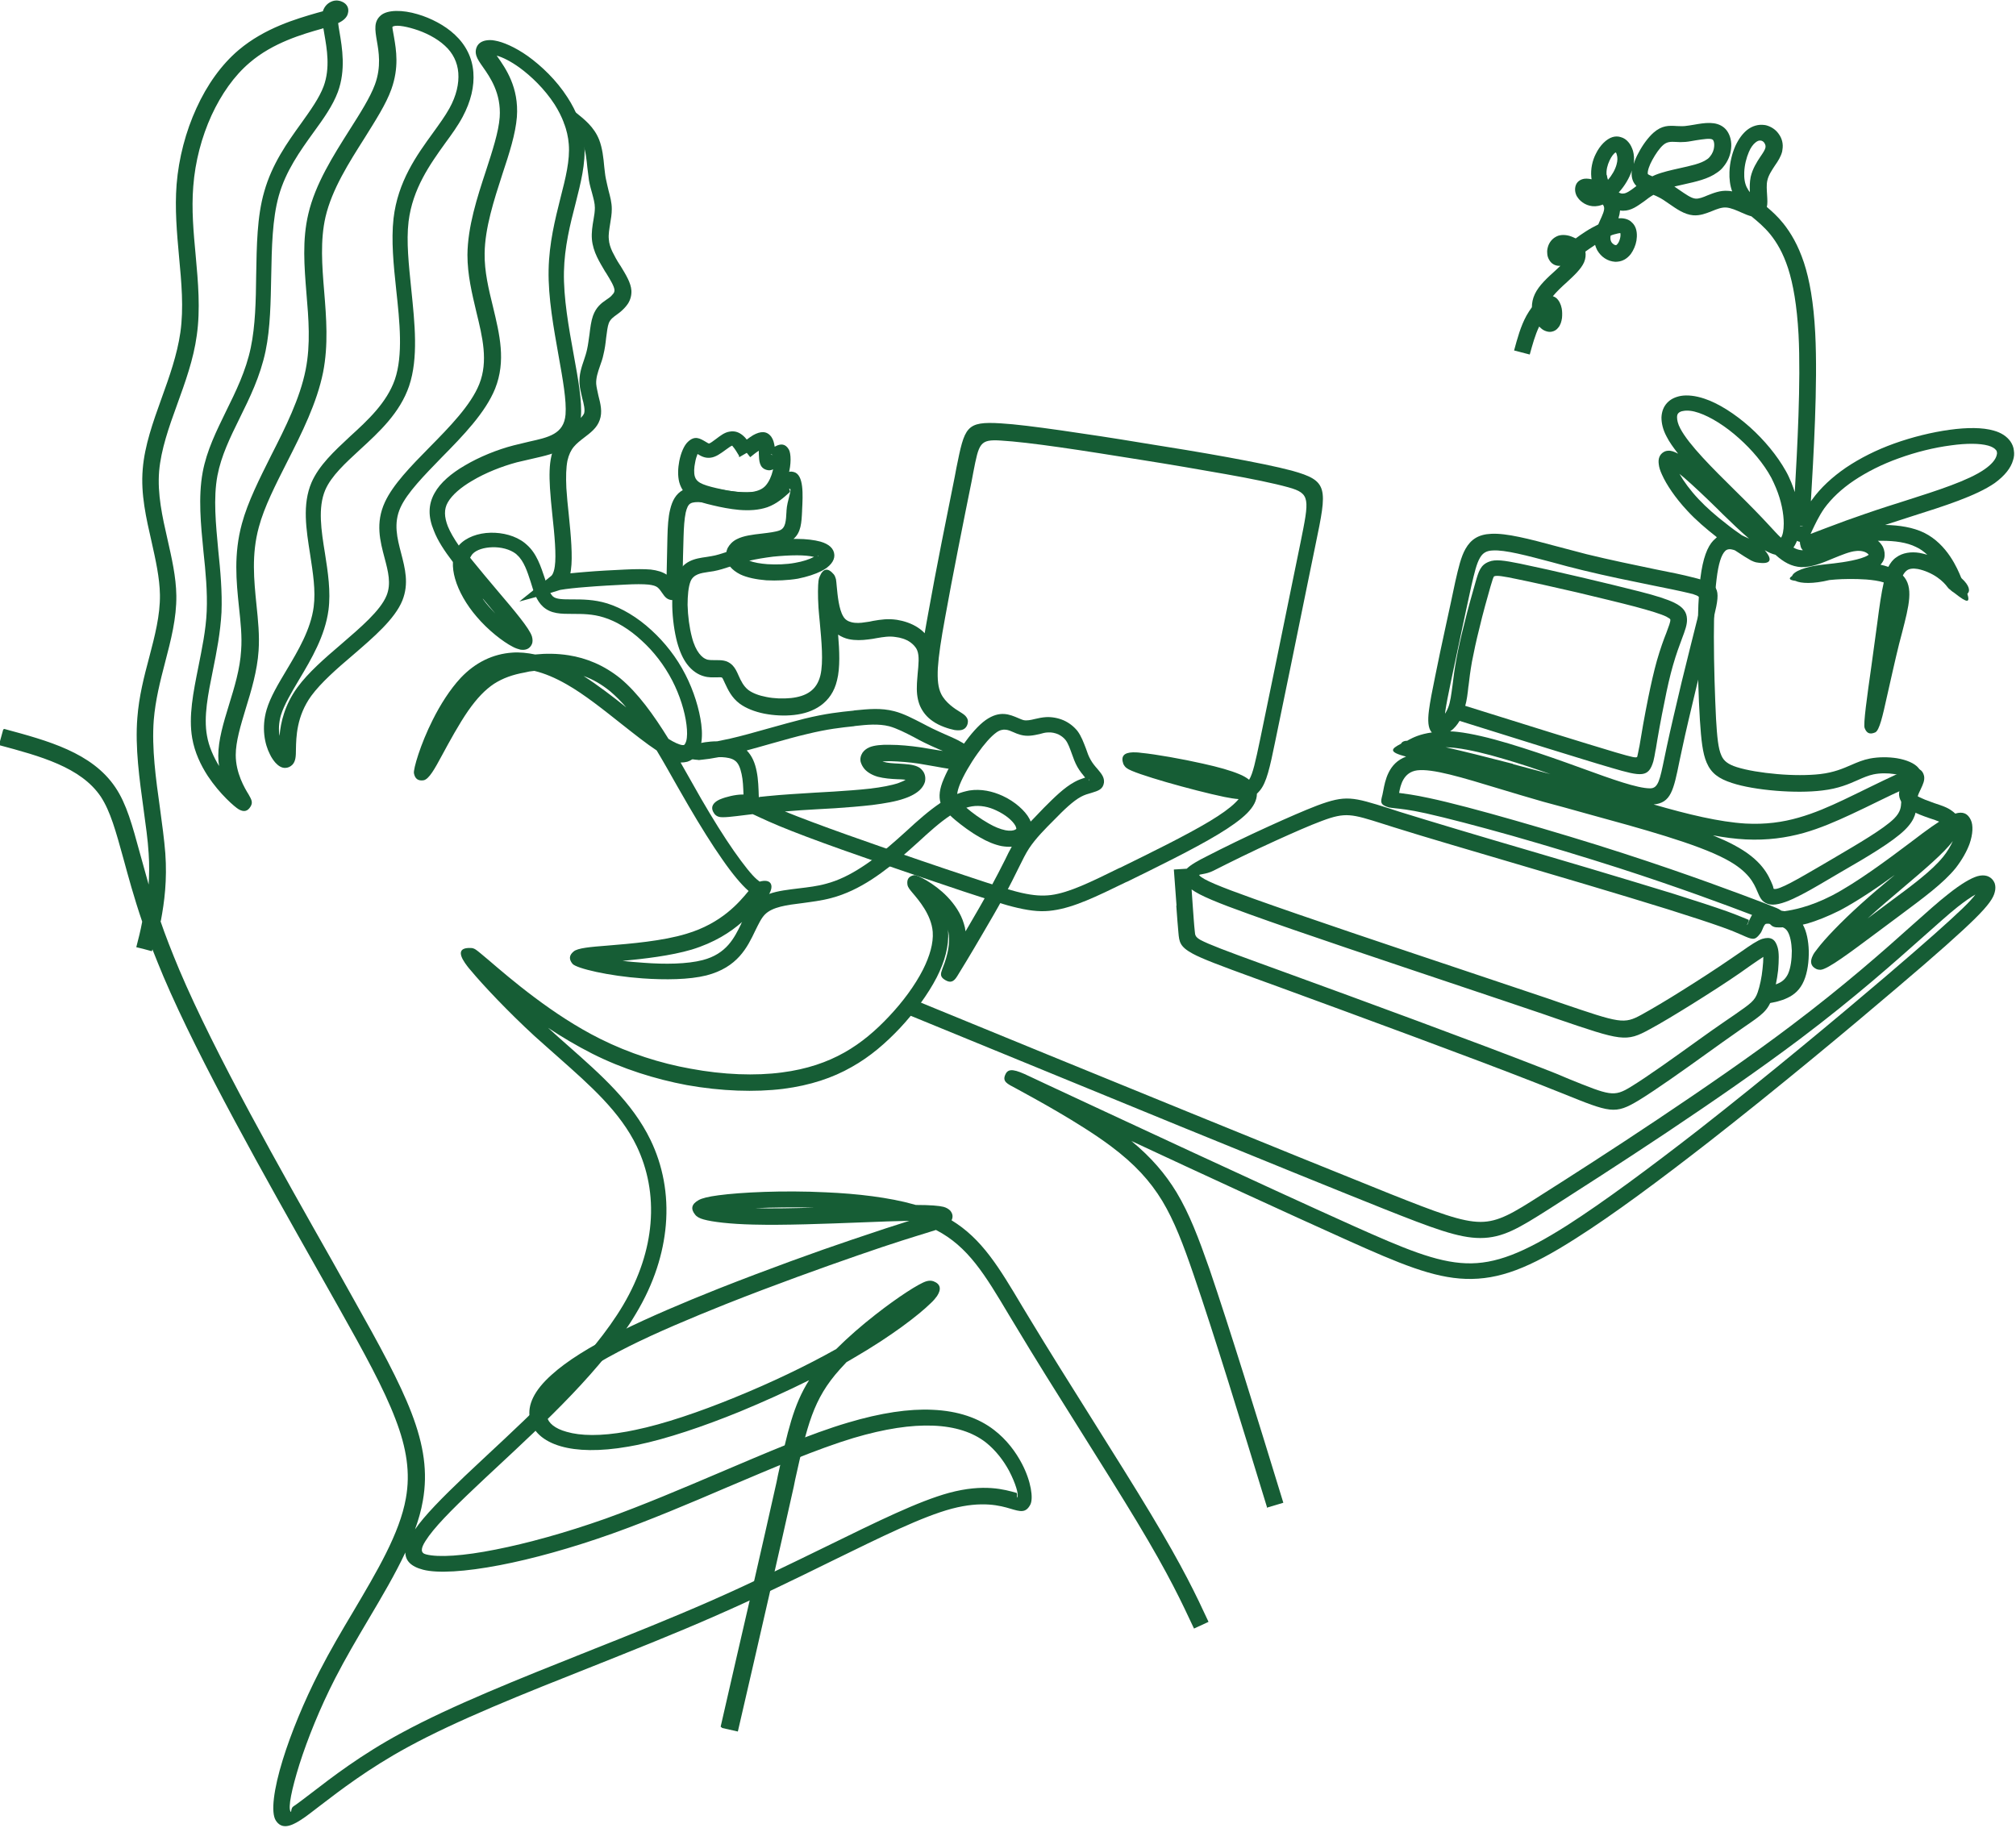
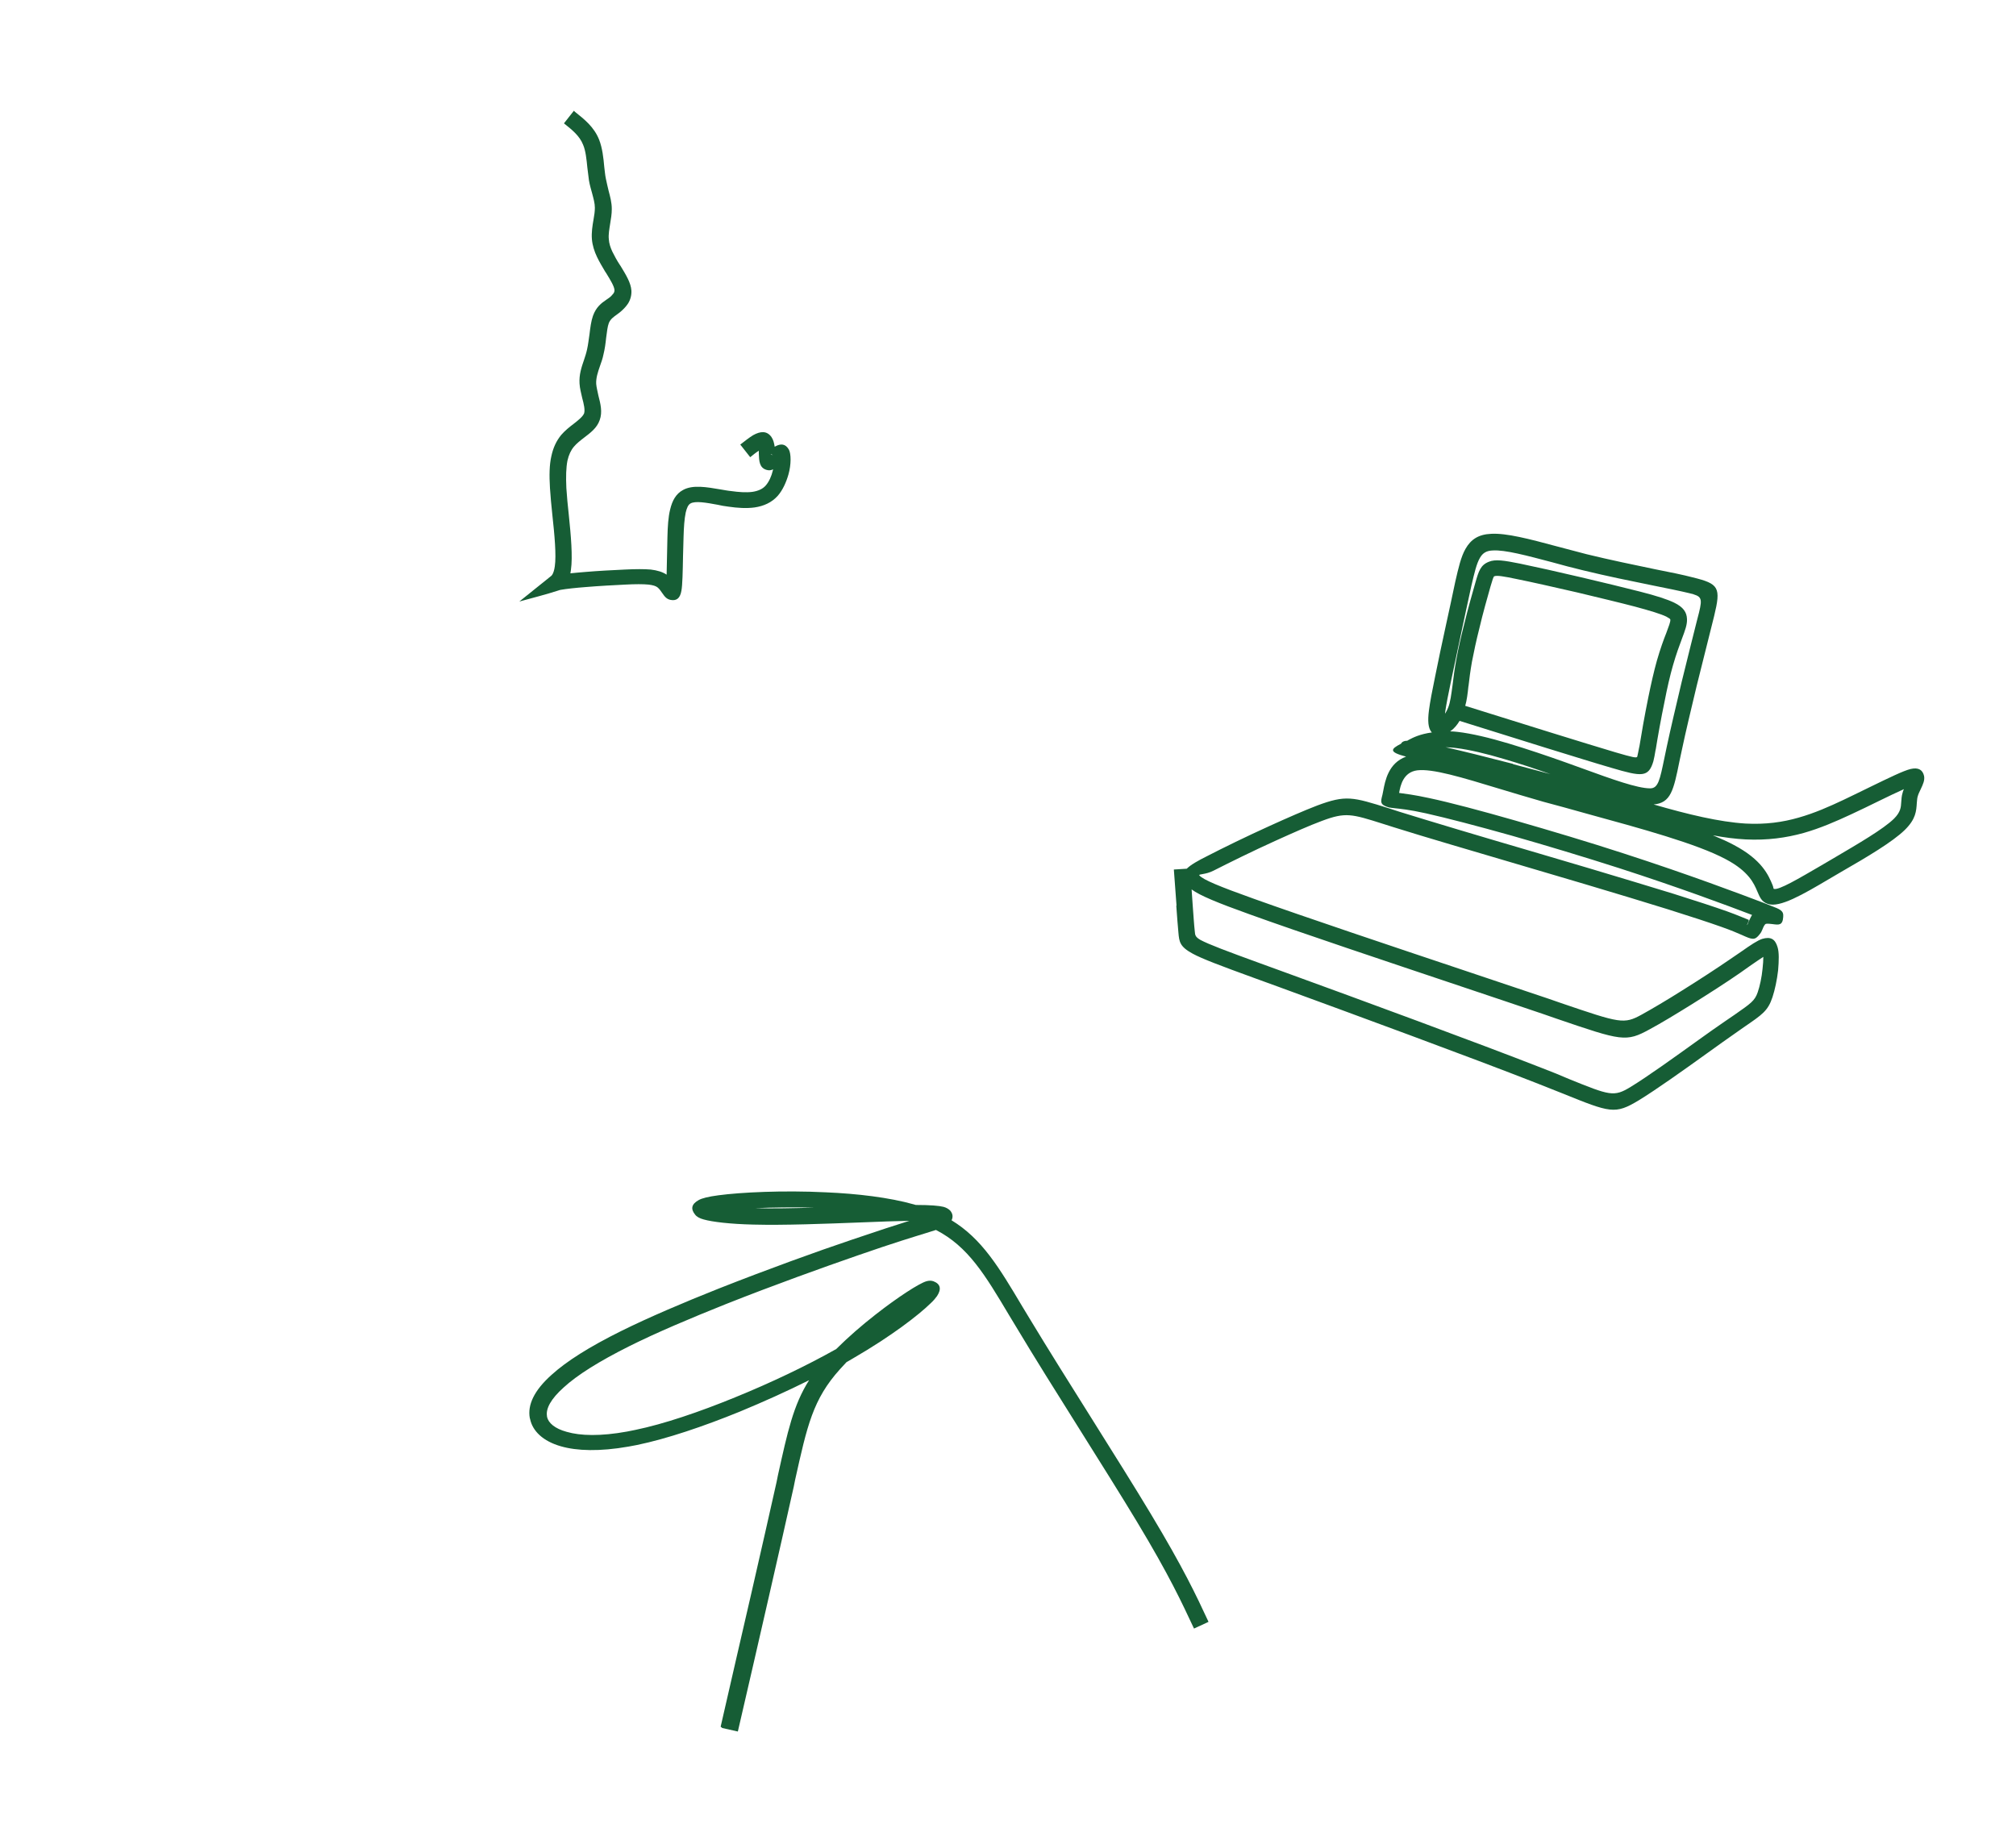
<svg xmlns="http://www.w3.org/2000/svg" clip-rule="evenodd" fill="#000000" fill-rule="evenodd" height="68" image-rendering="optimizeQuality" preserveAspectRatio="xMidYMid meet" shape-rendering="geometricPrecision" text-rendering="geometricPrecision" version="1" viewBox="-0.0 0.0 75.0 68.0" width="75" zoomAndPan="magnify">
  <g fill="#165d35" fill-rule="nonzero" id="change1_1">
-     <path d="M0.16 27.12c1.63,0.44 3.26,0.88 4.13,2.17 0.42,0.62 0.63,1.41 0.92,2.47 0.1,0.35 0.2,0.73 0.32,1.15 0.02,-0.36 0.03,-0.74 -0,-1.16 -0.03,-0.51 -0.11,-1.06 -0.19,-1.65 -0.15,-1.1 -0.32,-2.29 -0.23,-3.4 0.06,-0.79 0.25,-1.53 0.44,-2.24 0.21,-0.8 0.41,-1.57 0.4,-2.33 -0.01,-0.63 -0.16,-1.3 -0.31,-1.97 -0.2,-0.88 -0.41,-1.77 -0.33,-2.71 0.07,-0.87 0.38,-1.74 0.7,-2.63 0.29,-0.8 0.58,-1.62 0.7,-2.45 0.13,-0.91 0.04,-1.87 -0.05,-2.83 -0.08,-0.88 -0.16,-1.78 -0.09,-2.68 0.08,-0.98 0.34,-1.97 0.74,-2.84 0.39,-0.86 0.93,-1.62 1.57,-2.16 0.97,-0.82 2.15,-1.16 2.91,-1.38l0.22 -0.06c0.07,-0.22 0.22,-0.33 0.37,-0.38 0.13,-0.04 0.26,-0.02 0.36,0.03 0.17,0.08 0.26,0.24 0.2,0.44 -0.03,0.12 -0.14,0.25 -0.36,0.35 0.01,0.09 0.03,0.21 0.05,0.33 0.1,0.59 0.24,1.41 -0.06,2.23 -0.19,0.51 -0.53,0.99 -0.91,1.51 -0.49,0.68 -1.03,1.43 -1.29,2.36 -0.24,0.86 -0.26,1.92 -0.28,2.97 -0.02,0.97 -0.03,1.93 -0.21,2.8 -0.2,0.95 -0.59,1.74 -0.97,2.51 -0.35,0.71 -0.68,1.39 -0.82,2.12 -0.16,0.85 -0.06,1.81 0.03,2.79 0.08,0.76 0.15,1.54 0.12,2.3 -0.04,0.75 -0.18,1.47 -0.32,2.16 -0.18,0.89 -0.35,1.72 -0.22,2.43 0.07,0.41 0.25,0.8 0.45,1.13 -0.02,-0.12 -0.03,-0.25 -0.03,-0.38 0,-0.58 0.19,-1.22 0.4,-1.9 0.2,-0.65 0.41,-1.33 0.45,-2.02 0.04,-0.52 -0.02,-1.06 -0.08,-1.62 -0.1,-0.96 -0.2,-1.96 0.11,-3.1 0.22,-0.81 0.65,-1.66 1.09,-2.54 0.53,-1.04 1.07,-2.12 1.28,-3.18 0.19,-0.95 0.11,-1.91 0.03,-2.85 -0.08,-1 -0.16,-1.98 0.07,-2.95 0.26,-1.12 0.93,-2.17 1.53,-3.12 0.4,-0.63 0.77,-1.21 0.95,-1.7 0.24,-0.66 0.14,-1.22 0.07,-1.62 -0.07,-0.42 -0.12,-0.72 0.15,-0.95 0.25,-0.21 0.8,-0.21 1.37,-0.04 0.48,0.14 1.01,0.41 1.38,0.76 0.41,0.38 0.65,0.86 0.69,1.4 0.04,0.52 -0.09,1.08 -0.4,1.66 -0.17,0.32 -0.4,0.64 -0.65,0.98 -0.56,0.78 -1.21,1.69 -1.36,2.91 -0.09,0.74 0.01,1.63 0.1,2.52 0.13,1.27 0.27,2.56 -0.08,3.6 -0.34,1 -1.11,1.71 -1.83,2.37 -0.54,0.5 -1.06,0.97 -1.29,1.5 -0.28,0.66 -0.15,1.5 -0.01,2.36 0.11,0.7 0.22,1.42 0.13,2.11 -0.13,0.96 -0.63,1.81 -1.09,2.58 -0.29,0.49 -0.56,0.94 -0.68,1.33 -0.08,0.28 -0.09,0.55 -0.05,0.77 0.04,-0.5 0.19,-1.15 0.66,-1.8 0.4,-0.55 1.02,-1.09 1.63,-1.61 0.73,-0.63 1.46,-1.25 1.69,-1.81 0.18,-0.44 0.06,-0.9 -0.07,-1.39 -0.17,-0.64 -0.35,-1.31 0.01,-2.09 0.3,-0.65 0.96,-1.33 1.65,-2.03 0.76,-0.77 1.55,-1.58 1.86,-2.36 0.34,-0.85 0.12,-1.75 -0.11,-2.69 -0.16,-0.68 -0.33,-1.37 -0.33,-2.12 0.01,-1.05 0.36,-2.13 0.69,-3.13 0.24,-0.74 0.47,-1.44 0.51,-1.99 0.06,-0.89 -0.36,-1.49 -0.62,-1.86 -0.12,-0.17 -0.21,-0.3 -0.25,-0.43 -0.03,-0.1 -0.03,-0.19 -0,-0.28 0.05,-0.15 0.16,-0.24 0.33,-0.28 0.1,-0.02 0.22,-0.03 0.36,-0 0.3,0.05 0.75,0.24 1.23,0.58 0.5,0.36 1.06,0.89 1.47,1.53 0.34,0.52 0.58,1.12 0.63,1.76 0.05,0.7 -0.13,1.41 -0.33,2.2 -0.2,0.77 -0.41,1.61 -0.43,2.53 -0.02,0.97 0.18,2.08 0.36,3.07 0.17,0.93 0.32,1.76 0.27,2.34 -0.1,1.17 -0.85,1.33 -1.82,1.55 -0.17,0.04 -0.35,0.08 -0.56,0.13 -0.56,0.15 -1.17,0.39 -1.67,0.69 -0.41,0.24 -0.74,0.52 -0.9,0.8 -0.15,0.26 -0.13,0.55 0,0.89 0.09,0.22 0.23,0.46 0.41,0.72l0.01 -0.02c0.26,-0.29 0.71,-0.45 1.17,-0.46 0.45,-0.01 0.93,0.11 1.27,0.38l0.07 0.06c0.38,0.33 0.53,0.82 0.68,1.26 0.09,0.29 0.18,0.56 0.3,0.67 0.12,0.11 0.39,0.11 0.71,0.11 0.38,-0 0.82,-0 1.31,0.15 0.54,0.17 1.12,0.51 1.65,1 0.48,0.44 0.93,1 1.26,1.65 0.31,0.6 0.52,1.29 0.59,1.85 0.04,0.31 0.03,0.6 -0.03,0.82 -0.08,0.29 -0.24,0.49 -0.49,0.57 -0.08,0.02 -0.16,0.03 -0.25,0.03l0.76 1.34c0.44,0.76 0.86,1.43 1.23,1.96 0.36,0.51 0.65,0.88 0.85,1.05l0.1 0.08 0 -0c0.44,-0.12 0.53,0.15 0.36,0.45l-0.01 0.01c0.33,-0.12 0.72,-0.16 1.12,-0.21 0.33,-0.04 0.68,-0.08 1,-0.17 0.46,-0.12 0.9,-0.34 1.33,-0.62 0.44,-0.28 0.86,-0.63 1.28,-1l0.38 -0.34c0.42,-0.39 0.84,-0.76 1.27,-1.05 -0.07,-0.24 -0.04,-0.52 0.12,-0.89 0.15,-0.36 0.42,-0.84 0.72,-1.27 0.27,-0.38 0.57,-0.73 0.84,-0.92 0.53,-0.37 0.89,-0.21 1.22,-0.07 0.07,0.03 0.14,0.06 0.18,0.07 0.12,0.03 0.27,-0 0.43,-0.04 0.13,-0.03 0.26,-0.06 0.42,-0.07 0.21,-0.01 0.44,0.03 0.65,0.12 0.2,0.09 0.37,0.22 0.51,0.39 0.15,0.2 0.23,0.43 0.32,0.66 0.05,0.15 0.1,0.29 0.17,0.41 0.07,0.13 0.17,0.25 0.26,0.35 0.15,0.18 0.26,0.31 0.24,0.51 -0.04,0.25 -0.21,0.3 -0.47,0.38 -0.11,0.03 -0.25,0.07 -0.38,0.14 -0.3,0.16 -0.65,0.5 -0.99,0.85l-0 0c-0.35,0.35 -0.7,0.7 -0.95,1.08 -0.13,0.2 -0.23,0.41 -0.37,0.69 -0.15,0.3 -0.33,0.68 -0.61,1.18 -0.2,0.37 -0.48,0.85 -0.75,1.31 -0.43,0.74 -0.84,1.41 -0.94,1.57 -0.13,0.21 -0.25,0.26 -0.45,0.14 -0.2,-0.12 -0.17,-0.23 -0.1,-0.42 0.07,-0.18 0.36,-0.87 0.2,-1.46l0.01 0.07c0.04,0.53 -0.12,1.12 -0.42,1.71 -0.33,0.64 -0.82,1.3 -1.37,1.89 -0.52,0.55 -1.1,1.06 -1.8,1.45 -0.7,0.4 -1.53,0.68 -2.54,0.81 -1.05,0.13 -2.3,0.09 -3.59,-0.14 -1.17,-0.22 -2.39,-0.6 -3.52,-1.17 -0.57,-0.29 -1.13,-0.62 -1.64,-0.96 0.25,0.23 0.5,0.45 0.76,0.68 1.21,1.07 2.37,2.09 3.05,3.49 0.45,0.93 0.67,2.01 0.57,3.17 -0.09,1.04 -0.43,2.16 -1.11,3.29 -1.19,2.02 -3.42,4.08 -5.18,5.72 -0.29,0.27 -0.58,0.54 -0.81,0.76 -0.89,0.84 -1.54,1.5 -1.84,1.98 -0.18,0.28 -0.19,0.45 0.02,0.5 0.46,0.12 1.39,0.06 2.59,-0.18 1.17,-0.23 2.59,-0.62 4.09,-1.15 1.39,-0.5 2.85,-1.12 4.26,-1.72 1.72,-0.73 3.36,-1.44 4.75,-1.85 1.24,-0.37 2.28,-0.52 3.14,-0.48 0.97,0.04 1.73,0.31 2.3,0.75 0.47,0.36 0.81,0.82 1.04,1.26 0.34,0.65 0.43,1.29 0.31,1.52 -0.17,0.32 -0.37,0.26 -0.74,0.15 -0.37,-0.11 -1.04,-0.3 -2.18,0 -1.09,0.29 -2.61,1.04 -4.45,1.94 -1.3,0.64 -2.77,1.36 -4.35,2.05 -1.45,0.64 -3.02,1.26 -4.57,1.88 -2.55,1.01 -5.04,2 -6.87,3 -1.47,0.8 -2.53,1.62 -3.25,2.17 -0.3,0.23 -0.54,0.42 -0.73,0.54 -0.43,0.28 -0.73,0.33 -0.93,0.02 -0.19,-0.3 -0.08,-1.16 0.26,-2.26 0.3,-0.97 0.78,-2.15 1.37,-3.3 0.39,-0.76 0.82,-1.49 1.25,-2.21 0.88,-1.49 1.73,-2.91 1.96,-4.22 0.17,-0.94 0.03,-1.86 -0.39,-2.95 -0.43,-1.13 -1.16,-2.46 -2.14,-4.2l-0.75 -1.33c-1.92,-3.4 -4.4,-7.78 -5.74,-10.93 -0.15,-0.35 -0.28,-0.69 -0.41,-1.01l-0.02 0.07 -0.33 -0.09 -0.25 -0.06c0.08,-0.31 0.16,-0.62 0.22,-0.95 -0.31,-0.91 -0.52,-1.69 -0.7,-2.35 -0.28,-1.01 -0.48,-1.75 -0.84,-2.3 -0.74,-1.1 -2.26,-1.51 -3.79,-1.92l0.16 -0.58zm5.8 7.12c0.19,0.56 0.43,1.17 0.71,1.84 1.32,3.12 3.79,7.48 5.71,10.87l0.75 1.34c0.99,1.76 1.73,3.11 2.18,4.28 0.46,1.2 0.61,2.21 0.42,3.27 -0.06,0.35 -0.16,0.7 -0.29,1.06 0.35,-0.51 1,-1.17 1.86,-1.99 0.27,-0.26 0.54,-0.5 0.81,-0.76 1.73,-1.61 3.92,-3.65 5.07,-5.59 0.62,-1.05 0.94,-2.08 1.02,-3.04 0.09,-1.06 -0.11,-2.03 -0.51,-2.87 -0.62,-1.29 -1.74,-2.27 -2.9,-3.3 -0.29,-0.26 -0.59,-0.52 -0.9,-0.8 -0.99,-0.91 -1.94,-1.92 -2.37,-2.44 -0.1,-0.11 -0.17,-0.21 -0.22,-0.28 -0.26,-0.38 -0.2,-0.58 0.22,-0.56l0 0c0.06,0 0.12,0.02 0.18,0.06 0.09,0.06 0.25,0.2 0.49,0.4 0.77,0.66 2.37,2.04 4.14,2.92 1.08,0.54 2.24,0.91 3.36,1.11 1.23,0.23 2.42,0.27 3.4,0.14 0.93,-0.12 1.68,-0.38 2.32,-0.74 0.64,-0.36 1.17,-0.82 1.66,-1.34 0.52,-0.55 0.97,-1.16 1.27,-1.75 0.25,-0.5 0.39,-0.98 0.36,-1.4 -0.05,-0.64 -0.53,-1.19 -0.75,-1.45 -0.1,-0.12 -0.17,-0.2 -0.19,-0.3 -0.03,-0.2 0.04,-0.32 0.25,-0.36l0 0c0.1,-0.02 0.75,0.3 1.23,0.8 0.27,0.28 0.51,0.63 0.62,1.01 0.03,0.09 0.05,0.18 0.06,0.28l0.13 -0.22c0.25,-0.43 0.52,-0.89 0.74,-1.29 0.28,-0.52 0.46,-0.87 0.6,-1.15 0.09,-0.19 0.17,-0.35 0.25,-0.49 -0.12,0.01 -0.24,0 -0.37,-0.02 -0.26,-0.05 -0.55,-0.17 -0.82,-0.33 -0.34,-0.19 -0.67,-0.44 -0.91,-0.64 -0.07,-0.06 -0.13,-0.11 -0.19,-0.17 -0.39,0.26 -0.79,0.62 -1.19,0.99l-0.38 0.34c-0.44,0.39 -0.89,0.75 -1.35,1.05 -0.48,0.31 -0.97,0.55 -1.5,0.69 -0.37,0.1 -0.73,0.14 -1.08,0.19 -0.58,0.07 -1.11,0.14 -1.39,0.42 -0.14,0.14 -0.24,0.36 -0.36,0.6 -0.3,0.63 -0.66,1.37 -1.82,1.67 -0.64,0.16 -1.53,0.17 -2.38,0.11 -1.26,-0.09 -2.45,-0.37 -2.6,-0.54 -0.14,-0.17 -0.13,-0.32 0.04,-0.46 0.15,-0.13 0.62,-0.17 1.26,-0.22 0.86,-0.07 2.06,-0.17 2.94,-0.44 1.31,-0.39 1.96,-1.17 2.3,-1.58l0.01 -0.01 -0.02 -0.02c-0.24,-0.21 -0.58,-0.61 -0.96,-1.16 -0.38,-0.54 -0.81,-1.23 -1.26,-2l-0.42 -0.73c-0.25,-0.44 -0.5,-0.89 -0.76,-1.32 -0.38,-0.25 -0.82,-0.6 -1.29,-0.97 -0.67,-0.53 -1.39,-1.11 -2.06,-1.49 -0.42,-0.24 -0.82,-0.41 -1.2,-0.5 -0.13,0.01 -0.25,0.03 -0.36,0.06 -0.45,0.08 -0.81,0.21 -1.14,0.42 -0.33,0.22 -0.63,0.53 -0.96,1 -0.34,0.49 -0.7,1.15 -0.97,1.65 -0.28,0.52 -0.49,0.9 -0.69,0.94 -0.2,0.03 -0.32,-0.05 -0.36,-0.26 -0.03,-0.15 0.24,-1.08 0.7,-1.99 0.28,-0.56 0.64,-1.13 1.04,-1.56 0.55,-0.58 1.2,-0.89 1.92,-0.94 0.27,-0.02 0.56,0.01 0.85,0.07 0.39,-0.04 0.81,-0.04 1.25,0.03 0.64,0.1 1.3,0.36 1.92,0.86 0.65,0.54 1.24,1.36 1.79,2.25 0.21,0.13 0.38,0.21 0.51,0.23 0.03,0 0.05,0 0.06,-0 0.03,-0.01 0.06,-0.06 0.09,-0.15 0.04,-0.15 0.04,-0.36 0.01,-0.6 -0.06,-0.5 -0.25,-1.11 -0.53,-1.65 -0.3,-0.58 -0.7,-1.09 -1.13,-1.48 -0.46,-0.43 -0.96,-0.73 -1.42,-0.87 -0.41,-0.13 -0.8,-0.13 -1.14,-0.13 -0.46,0 -0.82,0 -1.12,-0.27 -0.24,-0.22 -0.35,-0.56 -0.46,-0.93 -0.12,-0.37 -0.25,-0.77 -0.5,-0.99l-0.04 -0.04c-0.23,-0.18 -0.57,-0.26 -0.89,-0.25 -0.3,0.01 -0.58,0.09 -0.73,0.25l-0.03 0.04c-0.02,0.03 -0.04,0.06 -0.06,0.1l0.08 0.1c0.29,0.36 0.62,0.75 0.94,1.13 0.62,0.73 1.19,1.4 1.28,1.7 0.03,0.11 0.03,0.2 -0,0.28 -0.08,0.18 -0.23,0.24 -0.43,0.21 -0.08,-0.02 -0.18,-0.05 -0.29,-0.11 -0.35,-0.18 -0.91,-0.61 -1.34,-1.12 -0.38,-0.44 -0.67,-0.95 -0.8,-1.41 -0.06,-0.21 -0.09,-0.42 -0.08,-0.62 -0.32,-0.42 -0.57,-0.8 -0.71,-1.17 -0.21,-0.5 -0.22,-0.96 0.03,-1.4 0.21,-0.38 0.62,-0.73 1.12,-1.02 0.54,-0.32 1.2,-0.59 1.82,-0.75 0.19,-0.05 0.39,-0.09 0.58,-0.14 0.72,-0.16 1.29,-0.28 1.35,-1.01 0.04,-0.51 -0.1,-1.3 -0.26,-2.19 -0.18,-1.02 -0.39,-2.15 -0.37,-3.19 0.02,-1 0.24,-1.87 0.44,-2.67 0.19,-0.74 0.36,-1.41 0.31,-2.01 -0.04,-0.53 -0.25,-1.04 -0.53,-1.48 -0.37,-0.57 -0.87,-1.05 -1.31,-1.37 -0.32,-0.23 -0.62,-0.38 -0.84,-0.44l0.02 0.03c0.31,0.44 0.81,1.15 0.73,2.25 -0.05,0.63 -0.28,1.35 -0.54,2.13 -0.31,0.96 -0.65,2 -0.66,2.95 -0.01,0.67 0.15,1.33 0.31,1.98 0.25,1.04 0.49,2.02 0.08,3.05 -0.36,0.89 -1.19,1.75 -1.99,2.56 -0.65,0.67 -1.28,1.31 -1.53,1.86 -0.27,0.59 -0.12,1.15 0.02,1.69 0.15,0.58 0.3,1.14 0.05,1.77 -0.28,0.69 -1.06,1.36 -1.85,2.04 -0.59,0.5 -1.18,1.02 -1.54,1.51 -0.55,0.76 -0.56,1.54 -0.57,1.98 -0,0.27 -0.01,0.45 -0.13,0.58 -0.08,0.08 -0.17,0.12 -0.28,0.12 -0.12,-0 -0.24,-0.07 -0.35,-0.19 -0.07,-0.08 -0.15,-0.19 -0.21,-0.32 -0.19,-0.37 -0.32,-0.98 -0.12,-1.66 0.14,-0.47 0.43,-0.95 0.74,-1.47 0.43,-0.72 0.9,-1.51 1.01,-2.35 0.08,-0.61 -0.03,-1.28 -0.13,-1.94 -0.15,-0.95 -0.3,-1.87 0.05,-2.69 0.28,-0.64 0.84,-1.16 1.43,-1.71 0.67,-0.61 1.37,-1.26 1.67,-2.12 0.31,-0.91 0.18,-2.14 0.05,-3.34 -0.1,-0.93 -0.19,-1.84 -0.1,-2.65 0.16,-1.38 0.86,-2.35 1.47,-3.19 0.23,-0.32 0.45,-0.62 0.61,-0.91 0.26,-0.47 0.36,-0.92 0.33,-1.32 -0.03,-0.39 -0.2,-0.74 -0.5,-1.01 -0.3,-0.28 -0.74,-0.5 -1.14,-0.62 -0.39,-0.12 -0.72,-0.16 -0.81,-0.08 -0.01,0.01 0.02,0.17 0.06,0.39 0.08,0.47 0.19,1.12 -0.1,1.93 -0.2,0.56 -0.59,1.16 -1,1.82 -0.57,0.9 -1.21,1.9 -1.45,2.93 -0.2,0.87 -0.13,1.81 -0.05,2.77 0.08,0.98 0.16,1.99 -0.04,3.01 -0.23,1.14 -0.79,2.26 -1.34,3.34 -0.43,0.85 -0.85,1.67 -1.05,2.42 -0.28,1.02 -0.18,1.98 -0.09,2.88 0.06,0.58 0.12,1.15 0.08,1.72 -0.05,0.75 -0.27,1.48 -0.48,2.16 -0.19,0.63 -0.37,1.22 -0.37,1.72 0,0.67 0.33,1.23 0.48,1.47 0.1,0.18 0.17,0.29 0.07,0.45l-0 0c-0.11,0.18 -0.25,0.21 -0.44,0.1 -0.14,-0.08 -0.7,-0.56 -1.15,-1.24 -0.26,-0.4 -0.49,-0.88 -0.58,-1.41 -0.14,-0.81 0.04,-1.7 0.23,-2.65 0.13,-0.66 0.28,-1.36 0.31,-2.07 0.03,-0.72 -0.04,-1.47 -0.12,-2.21 -0.1,-1.02 -0.2,-2.03 -0.03,-2.96 0.15,-0.81 0.51,-1.53 0.87,-2.27 0.36,-0.73 0.74,-1.5 0.92,-2.37 0.17,-0.81 0.19,-1.75 0.2,-2.68 0.02,-1.1 0.03,-2.19 0.3,-3.12 0.29,-1.03 0.86,-1.83 1.38,-2.55 0.35,-0.49 0.67,-0.94 0.83,-1.37 0.25,-0.68 0.12,-1.4 0.03,-1.92l-0.04 -0.24 -0.06 0.02c-0.71,0.2 -1.82,0.52 -2.68,1.26 -0.58,0.49 -1.06,1.18 -1.42,1.96 -0.37,0.81 -0.61,1.72 -0.68,2.64 -0.07,0.86 0.01,1.72 0.09,2.58 0.09,1 0.18,1.99 0.04,2.97 -0.12,0.89 -0.43,1.74 -0.73,2.57 -0.31,0.85 -0.6,1.68 -0.67,2.48 -0.07,0.85 0.12,1.7 0.31,2.53 0.16,0.71 0.32,1.4 0.33,2.1 0.01,0.84 -0.2,1.65 -0.42,2.49 -0.18,0.69 -0.36,1.4 -0.42,2.14 -0.08,1.05 0.08,2.2 0.23,3.27 0.08,0.6 0.16,1.17 0.2,1.69 0.07,0.99 -0.03,1.79 -0.17,2.53zm9.12 23.52c-0.38,0.81 -0.87,1.64 -1.38,2.5 -0.42,0.71 -0.85,1.44 -1.23,2.18 -0.57,1.11 -1.03,2.26 -1.33,3.2 -0.29,0.93 -0.43,1.61 -0.33,1.76 0.04,0.06 -0,-0.12 0.1,-0.19 0.18,-0.12 0.41,-0.3 0.7,-0.52 0.73,-0.56 1.81,-1.4 3.33,-2.22 1.86,-1.01 4.37,-2.01 6.93,-3.03 1.54,-0.61 3.09,-1.23 4.55,-1.87 1.59,-0.7 3.04,-1.41 4.33,-2.04 1.88,-0.92 3.42,-1.68 4.56,-1.99 1.3,-0.35 2.07,-0.12 2.5,0 0.07,0.02 -0.02,0.27 0.04,0.15 0.05,-0.09 -0.06,-0.49 -0.31,-0.97 -0.2,-0.37 -0.49,-0.76 -0.87,-1.06 -0.48,-0.37 -1.13,-0.59 -1.97,-0.62 -0.8,-0.03 -1.77,0.11 -2.95,0.46 -1.36,0.41 -2.99,1.11 -4.69,1.83 -1.42,0.61 -2.89,1.23 -4.29,1.73 -1.52,0.54 -2.97,0.94 -4.17,1.17 -1.3,0.25 -2.32,0.31 -2.86,0.17 -0.46,-0.12 -0.66,-0.34 -0.66,-0.65zm23.27 -27.2c0.16,-0.17 0.33,-0.34 0.49,-0.51l0 -0c0.38,-0.38 0.75,-0.75 1.14,-0.96 0.14,-0.08 0.28,-0.12 0.39,-0.16 -0.09,-0.11 -0.2,-0.24 -0.29,-0.4 -0.09,-0.16 -0.15,-0.33 -0.21,-0.5 -0.07,-0.19 -0.13,-0.37 -0.23,-0.5 -0.07,-0.09 -0.17,-0.16 -0.27,-0.21 -0.12,-0.05 -0.25,-0.08 -0.38,-0.07 -0.1,0 -0.21,0.03 -0.31,0.06 -0.23,0.05 -0.45,0.1 -0.71,0.03 -0.1,-0.03 -0.19,-0.06 -0.27,-0.1 -0.18,-0.08 -0.38,-0.17 -0.63,0.01 -0.21,0.15 -0.46,0.44 -0.7,0.78 -0.28,0.39 -0.53,0.83 -0.66,1.15 -0.06,0.15 -0.09,0.27 -0.1,0.36 0.15,-0.06 0.3,-0.1 0.45,-0.13 0.44,-0.07 0.87,0.03 1.24,0.2 0.46,0.21 0.84,0.56 0.99,0.84 0.02,0.04 0.04,0.07 0.05,0.11zm2.16 -1.57l0.01 0.04 0 -0.01c0,-0.03 -0,-0.03 -0.01,-0.03zm-0 0c0,0.05 0,0.09 0.01,0.04l-0.01 -0.04zm-4.56 1.06c0.22,0.19 0.52,0.41 0.82,0.58 0.22,0.13 0.44,0.22 0.64,0.26 0.16,0.03 0.29,0.02 0.37,-0.03 0.02,-0.01 0.03,-0.02 0.03,-0.02l0 -0.01c0,-0.02 -0.01,-0.05 -0.03,-0.1 -0.1,-0.19 -0.37,-0.42 -0.72,-0.58 -0.27,-0.13 -0.59,-0.2 -0.9,-0.15 -0.07,0.01 -0.14,0.03 -0.21,0.05zm-8.38 4.32l0.04 -0.07c-0.43,0.38 -1.03,0.77 -1.88,1.03 -0.78,0.23 -1.75,0.34 -2.57,0.42 0.25,0.03 0.52,0.05 0.79,0.07 0.79,0.06 1.61,0.05 2.19,-0.1 0.89,-0.23 1.18,-0.83 1.43,-1.34zm-4.27 -8.05c-0.2,-0.23 -0.4,-0.43 -0.6,-0.6 -0.32,-0.26 -0.65,-0.45 -0.99,-0.57 0.53,0.34 1.08,0.76 1.59,1.17zm-5.34 -4.04c0.07,0.1 0.15,0.2 0.23,0.29 0.08,0.09 0.16,0.17 0.24,0.26l-0.46 -0.55z" />
    <path d="M26.81 64.24c0.39,-1.72 0.79,-3.43 1.15,-5 0.37,-1.61 0.69,-3.03 0.93,-4.1l0.05 -0.25c0.36,-1.62 0.57,-2.61 1.16,-3.54 -0.82,0.41 -1.71,0.81 -2.58,1.17 -1.35,0.55 -2.71,1.01 -3.82,1.24l-0.32 0.06c-1.08,0.19 -1.92,0.16 -2.51,-0.01 -0.67,-0.19 -1.06,-0.57 -1.15,-1.02l-0.01 -0.03c-0.09,-0.49 0.16,-1.03 0.81,-1.61 0.55,-0.5 1.4,-1.04 2.59,-1.63 1.03,-0.51 2.32,-1.06 3.63,-1.58 1.8,-0.71 3.65,-1.38 4.96,-1.82 0.97,-0.33 1.65,-0.55 2.13,-0.7 -0.47,0.01 -1.11,0.03 -1.81,0.06 -1.31,0.05 -2.84,0.11 -4,0.08 -0.86,-0.02 -1.52,-0.1 -1.84,-0.19 -0.15,-0.04 -0.26,-0.1 -0.32,-0.18 -0.17,-0.21 -0.14,-0.39 0.13,-0.54 0.12,-0.07 0.36,-0.13 0.74,-0.18 0.82,-0.11 2.4,-0.19 4,-0.11 1.16,0.05 2.35,0.19 3.27,0.45l0.07 0.02c0.55,-0 0.87,0.03 1.03,0.07 0.11,0.03 0.19,0.08 0.25,0.14 0.1,0.12 0.11,0.24 0.05,0.36 1.13,0.69 1.76,1.74 2.64,3.22l0.26 0.43c0.67,1.11 1.51,2.45 2.34,3.77 0.79,1.26 1.57,2.5 2.17,3.5 1.22,2.03 1.69,3.03 2.15,4.02l-0.54 0.25c-0.46,-0.98 -0.91,-1.96 -2.12,-3.97 -0.59,-0.98 -1.37,-2.22 -2.16,-3.48 -0.83,-1.32 -1.67,-2.66 -2.34,-3.78l-0.26 -0.43c-0.9,-1.51 -1.52,-2.55 -2.72,-3.17l-0.35 0.11c-0.45,0.14 -1.19,0.36 -2.54,0.83 -1.3,0.45 -3.14,1.11 -4.93,1.82 -1.3,0.52 -2.58,1.06 -3.58,1.56 -1.14,0.57 -1.95,1.08 -2.45,1.54 -0.48,0.43 -0.67,0.79 -0.62,1.07l0 0.02c0.05,0.23 0.29,0.44 0.73,0.56 0.51,0.15 1.26,0.17 2.25,-0.01l0.3 -0.06c1.07,-0.22 2.39,-0.67 3.71,-1.21 1.33,-0.54 2.67,-1.18 3.77,-1.8 0.44,-0.44 0.96,-0.89 1.46,-1.28 0.83,-0.65 1.62,-1.16 1.89,-1.24 0.1,-0.03 0.19,-0.03 0.27,-0 0.26,0.1 0.3,0.29 0.13,0.55 -0.05,0.07 -0.13,0.17 -0.24,0.27 -0.44,0.43 -1.44,1.21 -2.89,2.05l-0.24 0.14c-0.08,0.09 -0.16,0.17 -0.24,0.26 -1.01,1.12 -1.22,2.1 -1.67,4.12l-0.05 0.25c-0.26,1.17 -0.58,2.58 -0.93,4.11 -0.36,1.57 -0.75,3.28 -1.15,5l-0.58 -0.13zm1.28 -19.29c0.65,0.02 1.43,0 2.21,-0.02 -0.79,-0.02 -1.56,-0.01 -2.21,0.02z" />
-     <path d="M47.14 56.1l-0 -0.01c-0.98,-3.2 -1.96,-6.41 -2.74,-8.68 -0.38,-1.11 -0.71,-1.98 -1.16,-2.73 -0.45,-0.74 -1.03,-1.38 -1.93,-2.05 -1.17,-0.87 -2.88,-1.79 -3.52,-2.14 -0.32,-0.17 -0.52,-0.25 -0.38,-0.53 0.11,-0.23 0.36,-0.17 0.88,0.08l0.66 0.31c2.34,1.09 7.97,3.72 11.4,5.26 1.88,0.84 3.08,1.35 4.19,1.39 1.09,0.04 2.15,-0.39 3.76,-1.41 1.36,-0.87 3.11,-2.17 4.91,-3.57 2.54,-1.99 5.18,-4.19 6.95,-5.7 1.5,-1.28 2.36,-2.05 2.86,-2.53 0.24,-0.23 0.38,-0.39 0.47,-0.51 -0.16,0.09 -0.38,0.24 -0.66,0.46 -0.34,0.27 -0.76,0.65 -1.28,1.11 -1.07,0.95 -2.55,2.27 -4.58,3.8 -1.5,1.13 -3.3,2.37 -4.99,3.5 -1.71,1.14 -3.29,2.15 -4.35,2.83 -1.12,0.71 -1.72,1.08 -2.56,1.08 -0.81,-0 -1.76,-0.36 -3.6,-1.09 -1.78,-0.71 -4.46,-1.8 -7.57,-3.07 -2.69,-1.1 -6.42,-2.63 -10.17,-4.17l0.23 -0.55c3.31,1.36 6.66,2.73 10.17,4.16 3.09,1.26 5.75,2.34 7.57,3.07 1.76,0.7 2.68,1.05 3.38,1.05 0.67,0 1.21,-0.33 2.24,-0.99 1.09,-0.69 2.68,-1.71 4.34,-2.82 1.69,-1.13 3.48,-2.36 4.96,-3.48 1.99,-1.5 3.47,-2.81 4.54,-3.77 0.53,-0.47 0.95,-0.85 1.31,-1.13 0.5,-0.4 0.86,-0.6 1.09,-0.67 0.14,-0.04 0.26,-0.04 0.36,-0.01 0.15,0.05 0.24,0.15 0.29,0.28 0.03,0.1 0.03,0.21 0,0.32 -0.05,0.21 -0.21,0.47 -0.76,1.01 -0.51,0.5 -1.38,1.28 -2.89,2.56 -1.76,1.5 -4.41,3.71 -6.97,5.71 -1.81,1.41 -3.57,2.72 -4.96,3.6 -1.72,1.1 -2.86,1.55 -4.1,1.51 -1.22,-0.04 -2.47,-0.57 -4.41,-1.44 -2.25,-1.01 -5.44,-2.48 -8.03,-3.69 0.74,0.61 1.26,1.22 1.68,1.91 0.48,0.8 0.82,1.7 1.22,2.84 0.76,2.23 1.76,5.47 2.75,8.7l0 0.01 -0.57 0.17zm-9.2 -15.87c-0.06,0.13 -0.04,0.08 0,-0l-0 0zm0.01 -0.01l0.01 -0.02 -0.01 0.02z" />
    <path d="M21.39 4.16c0.35,0.28 0.71,0.56 0.9,1.04 0.12,0.31 0.16,0.67 0.19,1.01 0.02,0.15 0.03,0.3 0.06,0.44 0.03,0.16 0.07,0.3 0.1,0.44 0.06,0.23 0.12,0.44 0.12,0.69 0,0.18 -0.03,0.36 -0.06,0.54 -0.03,0.2 -0.07,0.4 -0.05,0.58 0.01,0.16 0.06,0.31 0.13,0.46 0.08,0.16 0.17,0.33 0.27,0.48l0.04 0.06c0.2,0.33 0.38,0.62 0.4,0.91 0.01,0.18 -0.04,0.35 -0.13,0.49 -0.08,0.12 -0.19,0.23 -0.3,0.32l-0.12 0.09c-0.11,0.08 -0.23,0.16 -0.29,0.31 -0.05,0.13 -0.07,0.33 -0.1,0.55 -0.02,0.2 -0.05,0.42 -0.1,0.62 -0.03,0.15 -0.08,0.29 -0.13,0.43 -0.08,0.23 -0.15,0.44 -0.14,0.66 0.01,0.13 0.05,0.28 0.08,0.43 0.08,0.31 0.16,0.62 0.05,0.92 -0.1,0.29 -0.34,0.47 -0.59,0.66 -0.13,0.1 -0.27,0.21 -0.37,0.33 -0.11,0.13 -0.19,0.3 -0.24,0.52 -0.05,0.26 -0.06,0.59 -0.04,1.02 0.02,0.3 0.05,0.64 0.09,0.99 0.08,0.77 0.15,1.57 0.08,2.05l-0.02 0.13c0.16,-0.02 0.35,-0.03 0.55,-0.05 0.47,-0.04 1.03,-0.07 1.48,-0.09 0.41,-0.02 0.72,-0.02 0.96,0 0.25,0.03 0.44,0.09 0.59,0.19l0.03 -1.4c0.01,-0.39 0.03,-0.74 0.1,-1.02 0.08,-0.34 0.22,-0.59 0.48,-0.73 0.36,-0.2 0.87,-0.11 1.4,-0.02 0.13,0.02 0.27,0.05 0.39,0.06 0.28,0.04 0.56,0.06 0.79,0.03 0.2,-0.03 0.38,-0.1 0.5,-0.24 0.12,-0.14 0.21,-0.34 0.26,-0.55l0.01 -0.05c-0.07,0.04 -0.16,0.05 -0.25,0.02 -0.26,-0.08 -0.27,-0.33 -0.28,-0.6l-0 -0.11c-0.1,0.06 -0.21,0.15 -0.32,0.24l-0.37 -0.47c0.17,-0.13 0.33,-0.26 0.48,-0.35 0.27,-0.15 0.51,-0.17 0.68,0.07 0.07,0.1 0.1,0.23 0.12,0.36l0.02 -0.01c0.2,-0.11 0.38,-0.11 0.51,0.12 0.08,0.15 0.09,0.55 -0.02,0.93 -0.08,0.28 -0.21,0.57 -0.39,0.78 -0.23,0.26 -0.53,0.39 -0.87,0.44 -0.3,0.04 -0.63,0.02 -0.97,-0.03 -0.15,-0.02 -0.28,-0.04 -0.4,-0.07 -0.43,-0.08 -0.83,-0.15 -1.01,-0.05 -0.09,0.05 -0.14,0.17 -0.18,0.34 -0.05,0.24 -0.07,0.55 -0.08,0.9l-0.02 0.73c-0.01,0.55 -0.02,1.07 -0.06,1.28 -0.05,0.29 -0.19,0.38 -0.4,0.34 -0.15,-0.03 -0.22,-0.12 -0.31,-0.25 -0.05,-0.07 -0.1,-0.15 -0.17,-0.21 -0.07,-0.06 -0.18,-0.09 -0.34,-0.11 -0.21,-0.02 -0.49,-0.02 -0.87,-0 -0.42,0.02 -0.97,0.05 -1.45,0.09 -0.4,0.03 -0.75,0.07 -0.92,0.1 -0.08,0.01 -0.11,0.03 -0.12,0.03 -0.46,0.15 -0.98,0.28 -1.45,0.41 0.39,-0.31 0.78,-0.63 1.17,-0.94 0.02,-0.01 0.11,-0.08 0.15,-0.37 0.06,-0.41 -0.01,-1.17 -0.09,-1.9 -0.04,-0.36 -0.07,-0.71 -0.09,-1.01 -0.03,-0.49 -0.02,-0.87 0.05,-1.18 0.07,-0.33 0.19,-0.58 0.37,-0.8 0.14,-0.16 0.3,-0.29 0.46,-0.41 0.18,-0.14 0.34,-0.27 0.39,-0.39 0.04,-0.13 -0.01,-0.35 -0.07,-0.57 -0.04,-0.18 -0.09,-0.36 -0.1,-0.54 -0.02,-0.33 0.07,-0.6 0.17,-0.89 0.04,-0.12 0.08,-0.24 0.11,-0.38 0.04,-0.17 0.06,-0.37 0.09,-0.56 0.03,-0.25 0.06,-0.49 0.13,-0.69 0.12,-0.33 0.31,-0.47 0.5,-0.6l0.1 -0.07c0.07,-0.05 0.12,-0.11 0.16,-0.16 0.03,-0.04 0.04,-0.08 0.04,-0.13 -0.01,-0.14 -0.15,-0.37 -0.31,-0.63l-0.04 -0.06c-0.1,-0.17 -0.21,-0.35 -0.3,-0.54 -0.1,-0.21 -0.17,-0.43 -0.19,-0.66 -0.02,-0.25 0.02,-0.5 0.06,-0.73 0.03,-0.16 0.05,-0.31 0.05,-0.44 0,-0.17 -0.05,-0.34 -0.1,-0.53 -0.04,-0.15 -0.09,-0.31 -0.12,-0.49 -0.02,-0.14 -0.04,-0.31 -0.06,-0.48 -0.03,-0.3 -0.06,-0.62 -0.16,-0.85 -0.13,-0.33 -0.42,-0.56 -0.71,-0.79l0.37 -0.47zm7.31 12.76l-0.02 -0.02c-0.02,0 -0.01,0.01 0.02,0.02zm0.01 0c0.07,0.02 0.03,0 -0.02,-0.02l-0.02 0 0.02 0.02 0.01 0z" />
-     <path d="M27.49 16.95c-0.07,-0.12 -0.15,-0.25 -0.22,-0.33 -0.02,-0.03 -0.03,-0.04 -0.03,-0.04 -0.05,0.01 -0.15,0.09 -0.25,0.16 -0.18,0.13 -0.36,0.27 -0.57,0.29 -0.2,0.02 -0.34,-0.06 -0.47,-0.14 -0.03,0.08 -0.07,0.19 -0.09,0.32 -0.04,0.19 -0.05,0.38 -0.01,0.52 0.03,0.1 0.09,0.17 0.19,0.23 0.14,0.08 0.35,0.14 0.61,0.2 0.27,0.06 0.58,0.13 0.89,0.15 0.29,0.02 0.57,0.01 0.79,-0.07 0.25,-0.09 0.46,-0.28 0.62,-0.42 0.21,-0.19 0.36,-0.32 0.58,-0.26 0.38,0.1 0.34,0.84 0.31,1.42l-0 0.02c-0.02,0.45 -0.04,0.81 -0.32,1.05l0.13 0c0.34,0 0.65,0.04 0.87,0.1 0.32,0.09 0.51,0.26 0.52,0.5 0.01,0.22 -0.17,0.44 -0.49,0.6 -0.22,0.11 -0.52,0.21 -0.87,0.28 -0.36,0.06 -0.79,0.08 -1.17,0.06 -0.37,-0.03 -0.72,-0.1 -0.97,-0.22 -0.16,-0.08 -0.29,-0.18 -0.38,-0.29 -0.21,0.07 -0.4,0.13 -0.61,0.17l-0.2 0.03c-0.27,0.04 -0.55,0.08 -0.66,0.35 -0.08,0.2 -0.11,0.53 -0.11,0.88 0.01,0.41 0.07,0.85 0.16,1.19 0.07,0.28 0.17,0.48 0.27,0.61 0.1,0.13 0.2,0.2 0.3,0.23 0.09,0.02 0.19,0.02 0.29,0.02 0.23,-0 0.44,-0.01 0.64,0.18 0.11,0.11 0.17,0.24 0.24,0.4 0.08,0.18 0.18,0.39 0.36,0.53 0.16,0.12 0.4,0.21 0.67,0.26 0.29,0.06 0.62,0.07 0.92,0.04 0.27,-0.03 0.52,-0.1 0.71,-0.24 0.18,-0.13 0.31,-0.32 0.38,-0.6 0.12,-0.5 0.04,-1.29 -0.02,-1.96 -0.02,-0.21 -0.04,-0.41 -0.05,-0.56 -0.03,-0.47 -0.02,-0.83 -0,-1 0.01,-0.06 0.02,-0.11 0.04,-0.15 0.13,-0.32 0.31,-0.35 0.53,-0.09l0 0c0.04,0.05 0.06,0.11 0.08,0.18 0.01,0.06 0.02,0.16 0.03,0.28 0.03,0.32 0.08,0.84 0.24,1.1 0.07,0.13 0.19,0.19 0.31,0.22 0.16,0.04 0.34,0.03 0.51,0 0.11,-0.01 0.2,-0.03 0.29,-0.05 0.29,-0.05 0.55,-0.09 0.89,-0.04 0.25,0.04 0.54,0.13 0.78,0.29 0.09,0.06 0.18,0.13 0.25,0.21 0.04,-0.22 0.08,-0.47 0.13,-0.73 0.28,-1.58 0.72,-3.76 0.99,-5.1l0.06 -0.32c0.31,-1.53 0.35,-1.74 1.65,-1.66 0.53,0.03 1.31,0.13 2.23,0.26 0.91,0.13 1.97,0.29 3.05,0.47 1.07,0.17 2.18,0.35 3.16,0.53 0.98,0.18 1.83,0.35 2.39,0.5 1.37,0.38 1.32,0.64 0.88,2.76l-0.25 1.22c-0.4,1.98 -0.95,4.65 -1.25,6.1 -0.2,0.98 -0.32,1.51 -0.56,1.81 -0.04,0.05 -0.08,0.09 -0.12,0.13 0,0.24 -0.12,0.48 -0.37,0.73 -0.23,0.23 -0.59,0.49 -1.07,0.78 -0.91,0.55 -2.28,1.22 -3.38,1.76l-0.05 0.02c-1.11,0.54 -1.93,0.94 -2.71,1.05 -0.4,0.06 -0.78,0.03 -1.31,-0.09 -0.49,-0.11 -1.12,-0.32 -2.04,-0.62 -1.05,-0.35 -2.47,-0.83 -3.77,-1.29 -1.01,-0.35 -1.94,-0.69 -2.6,-0.95 -0.72,-0.28 -1.13,-0.48 -1.39,-0.6l-0.07 -0.03 -0.25 0.03c-0.48,0.06 -0.86,0.11 -1,0.07 -0.08,-0.02 -0.15,-0.07 -0.19,-0.14 -0.12,-0.18 -0.07,-0.33 0.11,-0.45 0.04,-0.02 0.08,-0.05 0.14,-0.07 0.19,-0.08 0.55,-0.17 0.8,-0.17l0.05 -0c-0.01,-0.27 -0.02,-0.54 -0.07,-0.76 -0.05,-0.23 -0.12,-0.42 -0.26,-0.51 -0.11,-0.08 -0.29,-0.11 -0.46,-0.12l-0.13 -0c-0.26,0.05 -0.47,0.08 -0.59,0.09l-0.09 0.01c-0.04,0.01 -0.08,0.01 -0.11,-0 -0.49,-0.03 -0.54,-0.21 -0.12,-0.54 0.04,-0.03 0.08,-0.05 0.13,-0.06 0.1,-0.03 0.39,-0.09 0.72,-0.09 0.14,-0.03 0.3,-0.06 0.48,-0.1 0.44,-0.1 0.93,-0.24 1.43,-0.38 0.47,-0.13 0.93,-0.26 1.33,-0.36 0.82,-0.2 1.33,-0.25 1.82,-0.3l0.05 -0.01c0.51,-0.05 0.98,-0.1 1.48,0.03 0.35,0.09 0.69,0.27 1.04,0.45 0.12,0.06 0.24,0.13 0.39,0.2 0.16,0.08 0.33,0.15 0.48,0.22 0.33,0.14 0.61,0.27 0.78,0.41 0.09,0.08 0.16,0.16 0.19,0.25 0.04,0.11 0.04,0.21 0,0.31 -0.04,0.09 -0.1,0.16 -0.19,0.22 -0.09,0.05 -0.21,0.09 -0.35,0.1 -0.21,0.01 -0.46,-0.04 -0.79,-0.1 -0.19,-0.03 -0.4,-0.07 -0.64,-0.11 -0.33,-0.05 -0.72,-0.08 -1.03,-0.09 -0.12,-0 -0.23,0 -0.32,0.01l0.03 0.01c0.16,0.05 0.38,0.06 0.58,0.07 0.28,0.02 0.53,0.03 0.71,0.12 0.09,0.04 0.15,0.11 0.2,0.18 0.07,0.11 0.09,0.24 0.06,0.38 -0.03,0.1 -0.09,0.2 -0.18,0.29 -0.12,0.12 -0.32,0.24 -0.59,0.33 -0.31,0.11 -0.73,0.18 -1.19,0.24 -0.44,0.05 -0.93,0.09 -1.38,0.12l-0.71 0.04c-0.4,0.02 -0.79,0.05 -1.16,0.08l0.48 0.19c0.67,0.26 1.6,0.6 2.58,0.94 1.32,0.47 2.73,0.95 3.76,1.29 0.9,0.3 1.51,0.5 1.99,0.61 0.45,0.1 0.76,0.12 1.09,0.08 0.68,-0.09 1.47,-0.48 2.53,-1l0.05 -0.02c1.08,-0.53 2.43,-1.19 3.33,-1.73 0.43,-0.26 0.75,-0.49 0.95,-0.69 0.05,-0.05 0.09,-0.09 0.12,-0.13 -0.15,-0.01 -0.33,-0.04 -0.53,-0.08 -0.58,-0.12 -1.43,-0.34 -2.16,-0.55 -0.72,-0.21 -1.33,-0.41 -1.47,-0.52 -0.06,-0.04 -0.1,-0.1 -0.13,-0.16l-0 -0c-0.1,-0.29 0.03,-0.42 0.36,-0.43 0.07,-0 0.18,0 0.31,0.02 0.53,0.05 1.54,0.23 2.29,0.4 0.59,0.13 1.04,0.26 1.35,0.39 0.15,0.06 0.27,0.13 0.37,0.21 0.14,-0.22 0.24,-0.69 0.41,-1.5 0.33,-1.58 0.86,-4.18 1.25,-6.09l0.25 -1.22c0.33,-1.64 0.38,-1.84 -0.45,-2.07 -0.54,-0.15 -1.37,-0.32 -2.33,-0.49 -0.96,-0.17 -2.06,-0.36 -3.14,-0.53 -1.07,-0.17 -2.12,-0.34 -3.04,-0.47 -0.91,-0.13 -1.67,-0.22 -2.19,-0.25 -0.78,-0.05 -0.81,0.1 -1.02,1.18l-0.06 0.32c-0.28,1.38 -0.73,3.63 -0.99,5.09 -0.15,0.81 -0.24,1.41 -0.27,1.88 -0.02,0.43 0.01,0.72 0.12,0.95 0.16,0.33 0.51,0.56 0.71,0.68 0.11,0.07 0.19,0.12 0.24,0.2 0.05,0.07 0.06,0.15 0.04,0.22l-0 0.01c-0.04,0.16 -0.15,0.25 -0.33,0.25 -0.05,0 -0.1,-0 -0.16,-0.01 -0.2,-0.04 -0.56,-0.15 -0.81,-0.33 -0.22,-0.15 -0.37,-0.34 -0.47,-0.56 -0.09,-0.21 -0.13,-0.46 -0.12,-0.73 0,-0.16 0.02,-0.32 0.03,-0.48 0.03,-0.32 0.07,-0.66 -0.02,-0.87 -0.05,-0.12 -0.15,-0.22 -0.26,-0.3 -0.16,-0.11 -0.36,-0.17 -0.54,-0.19 -0.24,-0.04 -0.46,0 -0.7,0.04 -0.11,0.02 -0.21,0.04 -0.32,0.05 -0.23,0.03 -0.48,0.04 -0.72,-0.01 -0.14,-0.03 -0.28,-0.09 -0.4,-0.17 0.05,0.6 0.08,1.23 -0.04,1.7 -0.1,0.43 -0.32,0.73 -0.61,0.94 -0.28,0.2 -0.62,0.31 -0.99,0.35 -0.36,0.04 -0.75,0.02 -1.11,-0.05 -0.35,-0.07 -0.68,-0.2 -0.91,-0.37 -0.31,-0.23 -0.44,-0.53 -0.55,-0.76 -0.05,-0.1 -0.08,-0.19 -0.11,-0.21 -0.02,-0.02 -0.11,-0.01 -0.21,-0.01 -0.14,0 -0.29,0.01 -0.46,-0.04 -0.22,-0.06 -0.44,-0.2 -0.63,-0.45 -0.15,-0.2 -0.27,-0.46 -0.37,-0.82 -0.1,-0.38 -0.17,-0.87 -0.18,-1.33 -0.01,-0.42 0.04,-0.82 0.15,-1.11 0.24,-0.6 0.7,-0.67 1.13,-0.73l0.18 -0.03c0.19,-0.03 0.36,-0.09 0.55,-0.15 0.01,-0.05 0.03,-0.1 0.05,-0.15 0.07,-0.13 0.18,-0.25 0.34,-0.33 0.25,-0.13 0.59,-0.17 0.94,-0.21 0.25,-0.03 0.51,-0.06 0.66,-0.12 0.22,-0.09 0.23,-0.35 0.25,-0.71l0 -0.02c0.02,-0.37 0.21,-0.79 0.13,-0.81 -0.09,-0.03 0.05,0.07 -0.02,0.13 -0.2,0.18 -0.46,0.42 -0.82,0.55 -0.32,0.11 -0.68,0.13 -1.05,0.1 -0.34,-0.03 -0.69,-0.1 -0.98,-0.17 -0.3,-0.07 -0.56,-0.14 -0.76,-0.25 -0.25,-0.14 -0.41,-0.32 -0.49,-0.61 -0.06,-0.23 -0.05,-0.52 0,-0.78 0.06,-0.31 0.18,-0.59 0.32,-0.72 0.26,-0.25 0.45,-0.13 0.67,-0 0.05,0.03 0.1,0.06 0.11,0.06 0.05,-0 0.16,-0.09 0.27,-0.17 0.16,-0.12 0.31,-0.24 0.49,-0.27 0.24,-0.05 0.43,0.05 0.59,0.22 0.11,0.12 0.2,0.28 0.3,0.43l-0.52 0.3zm-1.52 -0.1c0.03,-0.04 0.07,-0.07 0.02,-0.03l-0.02 0.03zm1.9 4.01c0.18,0.07 0.42,0.11 0.68,0.13 0.34,0.02 0.71,0.01 1.03,-0.05 0.29,-0.05 0.53,-0.13 0.7,-0.22l0.01 -0c-0.17,-0.04 -0.39,-0.06 -0.64,-0.06 -0.28,-0 -0.59,0.02 -0.89,0.05 -0.32,0.04 -0.62,0.09 -0.88,0.15zm2.55 -0.17c0.01,-0 0.02,-0 0.02,-0.01 -0,-0.03 -0.01,-0.01 -0.02,0.01zm-2.17 8.96l0.29 -0.03c0.59,-0.06 1.16,-0.09 1.78,-0.13l0.7 -0.04c0.44,-0.03 0.91,-0.06 1.35,-0.11 0.42,-0.05 0.8,-0.12 1.06,-0.21 0.11,-0.04 0.2,-0.08 0.26,-0.12 -0.09,-0.01 -0.19,-0.02 -0.31,-0.02 -0.24,-0.01 -0.49,-0.03 -0.72,-0.09 -0.21,-0.06 -0.38,-0.16 -0.49,-0.28 -0.07,-0.08 -0.12,-0.17 -0.15,-0.27 -0.03,-0.12 -0,-0.24 0.07,-0.35 0.06,-0.08 0.14,-0.15 0.26,-0.2 0.17,-0.07 0.45,-0.1 0.76,-0.09 0.35,0 0.76,0.04 1.11,0.09 0.25,0.04 0.47,0.08 0.67,0.11l0.19 0.03 -0.19 -0.08c-0.16,-0.07 -0.34,-0.15 -0.5,-0.23 -0.12,-0.06 -0.26,-0.13 -0.4,-0.21 -0.31,-0.16 -0.62,-0.32 -0.91,-0.4 -0.4,-0.1 -0.82,-0.06 -1.27,-0.01l-0.05 0.01c-0.47,0.05 -0.96,0.1 -1.74,0.29 -0.39,0.09 -0.85,0.22 -1.31,0.35 -0.32,0.09 -0.63,0.18 -0.93,0.26 0.2,0.2 0.31,0.47 0.37,0.78 0.06,0.29 0.07,0.63 0.08,0.97z" />
    <path d="M44.33 33.08l0.04 0.58c0.03,0.39 0.05,0.74 0.08,1 0.01,0.13 0.02,0.2 0.21,0.31 0.32,0.17 0.96,0.41 2.25,0.88l0.88 0.32c2.78,1.01 7.21,2.64 9.56,3.56 0.37,0.14 0.71,0.28 1.01,0.41 1.53,0.62 1.68,0.68 2.3,0.3 0.61,-0.37 1.64,-1.11 2.53,-1.75 0.35,-0.25 0.67,-0.48 0.98,-0.69l0.38 -0.26c0.57,-0.4 0.73,-0.5 0.84,-0.82 0.08,-0.23 0.15,-0.56 0.18,-0.87 0.02,-0.17 0.03,-0.33 0.03,-0.45 -0.11,0.07 -0.27,0.18 -0.46,0.31l-0.41 0.29c-0.49,0.34 -1.16,0.77 -1.8,1.17 -0.58,0.36 -1.14,0.7 -1.55,0.92 -0.89,0.49 -1.04,0.44 -3.47,-0.39l-0.49 -0.17c-0.91,-0.31 -1.93,-0.65 -3.03,-1.02 -2.74,-0.92 -6.01,-2.01 -7.92,-2.7 -1.17,-0.42 -1.83,-0.69 -2.14,-0.92zm-0.56 0.62l-0.1 -1.35 0.48 -0.03c0.15,-0.15 0.42,-0.3 0.76,-0.47 0.58,-0.3 1.46,-0.73 2.32,-1.12 0.66,-0.3 1.3,-0.58 1.77,-0.76 1.07,-0.4 1.32,-0.32 2.66,0.1l0.4 0.13c1.16,0.36 3.03,0.92 4.88,1.46l2.2 0.65c1.21,0.36 2.26,0.68 3.11,0.94 0.86,0.27 1.53,0.49 2.01,0.66 0.39,0.14 0.63,0.25 0.79,0.31 0.05,0.02 -0.13,0.29 -0.03,0.16 0,-0.01 0.01,-0.02 0.02,-0.06 0.04,-0.08 0.08,-0.18 0.14,-0.28 -0.94,-0.36 -2.74,-1.03 -4.94,-1.74 -1.28,-0.41 -2.7,-0.84 -4,-1.21 -1.28,-0.36 -2.43,-0.66 -3.19,-0.83 -0.63,-0.14 -0.97,-0.17 -1.16,-0.19 -0.1,-0.01 -0.16,-0.02 -0.22,-0.03 -0.34,-0.1 -0.31,-0.2 -0.24,-0.47l0.01 -0.05 0.02 -0.1c0.07,-0.37 0.19,-1.03 0.85,-1.27 -0.65,-0.17 -0.58,-0.28 -0.19,-0.48 0.03,-0.06 0.1,-0.11 0.23,-0.11l0.07 -0.04c0.15,-0.08 0.41,-0.21 0.85,-0.27l-0.02 -0.02c-0.12,-0.15 -0.14,-0.41 -0.09,-0.8 0.04,-0.31 0.12,-0.73 0.23,-1.26 0.12,-0.59 0.26,-1.27 0.4,-1.9 0.12,-0.54 0.24,-1.11 0.35,-1.63 0.12,-0.52 0.21,-0.92 0.38,-1.22 0.2,-0.35 0.48,-0.54 0.96,-0.56 0.56,-0.03 1.41,0.19 2.41,0.46 0.37,0.1 0.76,0.2 1.14,0.3 0.86,0.21 1.78,0.4 2.55,0.56 0.56,0.11 1.05,0.21 1.39,0.3 0.98,0.24 1.06,0.37 0.8,1.44l-0.09 0.36c-0.15,0.59 -0.36,1.43 -0.56,2.24 -0.2,0.84 -0.41,1.71 -0.55,2.38l-0.09 0.42c-0.22,1.09 -0.32,1.55 -0.96,1.61 1.28,0.37 2.44,0.65 3.42,0.71 0.74,0.04 1.38,-0.05 1.97,-0.22 0.6,-0.17 1.14,-0.41 1.67,-0.66 0.36,-0.17 0.7,-0.34 1.01,-0.49 0.68,-0.33 1.23,-0.6 1.49,-0.66 0.3,-0.07 0.45,0.04 0.5,0.26 0.03,0.16 -0.04,0.31 -0.12,0.48 -0.05,0.1 -0.1,0.21 -0.12,0.29 -0.02,0.07 -0.02,0.15 -0.03,0.23 -0.02,0.3 -0.03,0.6 -0.45,1.01 -0.45,0.44 -1.41,1.01 -2.35,1.55l-0.46 0.27c-0.98,0.58 -1.84,1.08 -2.28,0.93 -0.24,-0.08 -0.3,-0.25 -0.4,-0.48 -0.12,-0.28 -0.31,-0.73 -1.16,-1.18 -1.08,-0.58 -3.18,-1.15 -5.15,-1.69 -0.6,-0.17 -1.19,-0.33 -1.64,-0.45 -0.6,-0.17 -1.12,-0.33 -1.59,-0.47 -1.48,-0.45 -2.54,-0.77 -3.11,-0.7 -0.51,0.07 -0.62,0.55 -0.67,0.84 0.22,0.03 0.56,0.07 1.11,0.19 0.76,0.16 1.93,0.47 3.22,0.84 1.29,0.37 2.73,0.8 4.02,1.22 2.44,0.79 4.37,1.52 5.21,1.84l0.25 0.1c0.37,0.14 0.5,0.19 0.48,0.42 -0.02,0.33 -0.17,0.3 -0.4,0.27 -0.07,-0.01 -0.18,-0.02 -0.24,-0.01 -0.05,0.01 -0.1,0.12 -0.13,0.2 -0.03,0.07 -0.05,0.12 -0.1,0.18 -0.19,0.25 -0.28,0.21 -0.68,0.03 -0.16,-0.07 -0.39,-0.17 -0.76,-0.3 -0.45,-0.16 -1.12,-0.38 -1.98,-0.65 -0.86,-0.27 -1.9,-0.58 -3.1,-0.94l-2.2 -0.65c-1.86,-0.55 -3.75,-1.1 -4.89,-1.46l-0.41 -0.13c-1.17,-0.37 -1.39,-0.44 -2.27,-0.11 -0.46,0.17 -1.09,0.45 -1.73,0.74 -0.84,0.38 -1.71,0.81 -2.3,1.11 -0.31,0.16 -0.58,0.12 -0.53,0.18 0.14,0.16 0.74,0.41 2.03,0.87 1.87,0.67 5.15,1.77 7.9,2.69 1.2,0.4 2.3,0.77 3.04,1.02l0.49 0.17c2.2,0.75 2.33,0.79 2.99,0.43 0.38,-0.21 0.94,-0.54 1.51,-0.9 0.64,-0.4 1.3,-0.83 1.78,-1.16l0.41 -0.28c0.37,-0.26 0.61,-0.42 0.79,-0.48 0.31,-0.09 0.48,0 0.57,0.31 0.06,0.19 0.05,0.51 0.02,0.86 -0.04,0.35 -0.12,0.73 -0.21,1 -0.17,0.51 -0.37,0.64 -1.07,1.12l-0.37 0.26c-0.24,0.17 -0.6,0.42 -0.97,0.69 -0.89,0.64 -1.93,1.38 -2.57,1.77 -0.88,0.53 -1.05,0.46 -2.83,-0.26 -0.28,-0.11 -0.6,-0.24 -1.01,-0.4 -2.37,-0.93 -6.78,-2.55 -9.54,-3.56l-0.88 -0.32c-1.32,-0.48 -1.98,-0.73 -2.33,-0.92 -0.48,-0.26 -0.5,-0.44 -0.53,-0.78 -0.02,-0.22 -0.05,-0.58 -0.08,-1.01zm19.96 -2.62c0.29,0.12 0.56,0.24 0.78,0.36 1.04,0.55 1.28,1.12 1.43,1.48 0.04,0.09 0.03,0.14 0.05,0.15 0.18,0.06 0.92,-0.38 1.78,-0.88l0.46 -0.27c0.9,-0.53 1.83,-1.07 2.23,-1.46 0.25,-0.25 0.26,-0.43 0.27,-0.61 0.01,-0.11 0.01,-0.22 0.05,-0.35 0.01,-0.05 0.03,-0.1 0.05,-0.14 -0.25,0.11 -0.58,0.27 -0.95,0.45 -0.32,0.16 -0.68,0.33 -1.02,0.49 -0.56,0.26 -1.13,0.51 -1.76,0.69 -0.65,0.18 -1.35,0.28 -2.16,0.24 -0.38,-0.02 -0.78,-0.07 -1.2,-0.15zm-7.44 -2.65c0.45,0.12 0.91,0.24 1.39,0.37 -0.57,-0.2 -1.17,-0.4 -1.72,-0.56 -0.67,-0.2 -1.3,-0.35 -1.79,-0.41 -0.14,-0.02 -0.27,-0.02 -0.39,-0.03 0.62,0.14 1.51,0.36 2.51,0.62zm-2.34 -1.22c0.09,0 0.18,0.01 0.28,0.02 0.52,0.06 1.19,0.22 1.89,0.43 0.7,0.21 1.44,0.46 2.14,0.71l0.61 0.22c1.1,0.4 2.04,0.74 2.52,0.74 0.3,0 0.36,-0.31 0.53,-1.13l0.09 -0.43c0.14,-0.66 0.35,-1.54 0.55,-2.39 0.22,-0.89 0.42,-1.7 0.56,-2.25l0.09 -0.35c0.13,-0.54 0.09,-0.6 -0.36,-0.71 -0.33,-0.08 -0.82,-0.18 -1.37,-0.29 -0.79,-0.16 -1.72,-0.35 -2.58,-0.56 -0.42,-0.1 -0.79,-0.2 -1.15,-0.3 -0.95,-0.25 -1.76,-0.47 -2.22,-0.44 -0.24,0.01 -0.37,0.1 -0.47,0.27 -0.13,0.22 -0.21,0.57 -0.32,1.04 -0.09,0.42 -0.22,1 -0.35,1.62 -0.15,0.7 -0.29,1.38 -0.4,1.89 -0.11,0.52 -0.19,0.93 -0.23,1.22l-0 0.03c0.04,-0.06 0.08,-0.13 0.11,-0.21 0.09,-0.22 0.12,-0.5 0.17,-0.86 0.03,-0.26 0.07,-0.57 0.14,-0.95 0.07,-0.39 0.17,-0.83 0.28,-1.26 0.15,-0.62 0.32,-1.22 0.43,-1.6 0.12,-0.42 0.19,-0.65 0.5,-0.77 0.24,-0.1 0.56,-0.05 1.16,0.07 0.58,0.12 1.43,0.31 2.28,0.51 0.78,0.18 1.58,0.38 2.18,0.53 0.63,0.16 1.02,0.29 1.27,0.41 0.35,0.17 0.47,0.36 0.48,0.61 0.01,0.21 -0.07,0.42 -0.19,0.74 -0.09,0.24 -0.21,0.56 -0.33,0.98 -0.11,0.38 -0.22,0.86 -0.31,1.33 -0.14,0.67 -0.26,1.35 -0.33,1.79l-0.01 0.04c-0.03,0.17 -0.05,0.3 -0.08,0.41 -0.18,0.61 -0.43,0.58 -1.55,0.25 -0.59,-0.17 -1.45,-0.44 -2.46,-0.75l-3.2 -1c-0.09,0.15 -0.2,0.28 -0.31,0.36l-0.03 0.02zm0.68 -1.69c-0.03,0.29 -0.06,0.53 -0.12,0.74l3.14 0.98c1.02,0.32 1.89,0.58 2.45,0.75 0.65,0.19 0.79,0.22 0.81,0.16 0.02,-0.08 0.04,-0.19 0.07,-0.34l0.01 -0.04c0.07,-0.44 0.19,-1.13 0.33,-1.82 0.1,-0.49 0.21,-0.98 0.32,-1.37 0.13,-0.45 0.25,-0.78 0.35,-1.03 0.09,-0.25 0.16,-0.41 0.15,-0.5 -0,-0.02 -0.04,-0.05 -0.15,-0.11 -0.21,-0.1 -0.57,-0.21 -1.16,-0.37 -0.57,-0.15 -1.37,-0.34 -2.16,-0.53 -0.87,-0.2 -1.71,-0.39 -2.26,-0.5 -0.48,-0.1 -0.72,-0.14 -0.82,-0.1 -0.03,0.01 -0.07,0.14 -0.14,0.38 -0.11,0.39 -0.28,0.98 -0.42,1.58 -0.11,0.43 -0.2,0.86 -0.27,1.22 -0.06,0.34 -0.1,0.65 -0.13,0.92z" />
-     <path d="M65.63 36.72c0.2,-0.04 0.41,-0.07 0.56,-0.15 0.13,-0.06 0.25,-0.17 0.33,-0.34 0.1,-0.22 0.14,-0.55 0.14,-0.86 -0.01,-0.29 -0.06,-0.56 -0.16,-0.72 -0.05,-0.08 -0.12,-0.13 -0.18,-0.15 -0.12,0.01 -0.2,0 -0.25,-0 -0.08,-0.01 -0.14,-0.04 -0.18,-0.08 -0.28,-0.25 -0.22,-0.45 0.16,-0.53l0 0c0.04,-0.01 0.1,-0.01 0.16,-0.01 0.05,0 0.11,0.01 0.18,0.02 0.15,-0.02 0.38,-0.06 0.66,-0.14 0.32,-0.09 0.69,-0.23 1.1,-0.44 0.92,-0.48 2.05,-1.32 2.9,-1.96l0.49 -0.37c0.23,-0.17 0.43,-0.31 0.6,-0.42 -0.09,-0.04 -0.2,-0.08 -0.3,-0.11l-0.06 -0.02c-0.26,-0.09 -0.5,-0.18 -0.69,-0.29 -0.25,-0.15 -0.42,-0.33 -0.44,-0.57 -0.01,-0.19 0.07,-0.35 0.16,-0.5 0.04,-0.08 0.12,-0.12 0.1,-0.14 -0.04,-0.06 -0.21,-0.11 -0.43,-0.14 -0.25,-0.04 -0.54,-0.04 -0.78,0.01 -0.19,0.04 -0.38,0.12 -0.58,0.21 -0.34,0.15 -0.72,0.32 -1.33,0.39 -0.49,0.06 -1.11,0.06 -1.72,0.01 -0.61,-0.05 -1.22,-0.15 -1.64,-0.29 -0.49,-0.16 -0.77,-0.36 -0.94,-0.76 -0.15,-0.35 -0.2,-0.83 -0.25,-1.58 -0.05,-0.82 -0.09,-1.98 -0.08,-3.08 0,-0.84 0.03,-1.64 0.1,-2.21 0.09,-0.73 0.26,-1.16 0.48,-1.39 0.04,-0.04 0.09,-0.08 0.13,-0.12l-0.02 -0.02c-0.37,-0.29 -0.76,-0.62 -1.08,-0.97 -0.45,-0.48 -0.78,-0.98 -0.94,-1.34 -0.07,-0.15 -0.11,-0.28 -0.12,-0.39 -0.03,-0.2 0.03,-0.36 0.18,-0.45 0.05,-0.03 0.11,-0.05 0.17,-0.05 0.1,-0.01 0.22,0.03 0.37,0.11 -0.18,-0.23 -0.33,-0.44 -0.43,-0.64 -0.14,-0.26 -0.19,-0.5 -0.19,-0.71 0.01,-0.22 0.08,-0.4 0.21,-0.54 0.13,-0.14 0.3,-0.22 0.51,-0.26 0.24,-0.04 0.54,-0.01 0.87,0.1 0.52,0.17 1.14,0.56 1.71,1.07 0.52,0.47 1,1.04 1.33,1.63 0.08,0.14 0.14,0.28 0.2,0.42 0.05,0.12 0.09,0.24 0.13,0.36 0.09,-1.57 0.23,-4.1 0.14,-5.86 -0.06,-1.09 -0.2,-1.88 -0.39,-2.47 -0.19,-0.58 -0.42,-0.96 -0.66,-1.26 -0.22,-0.27 -0.47,-0.48 -0.69,-0.66l-0.01 -0.01c-0.11,-0.03 -0.24,-0.08 -0.37,-0.14 -0.18,-0.08 -0.4,-0.18 -0.58,-0.19 -0.16,-0.01 -0.34,0.06 -0.51,0.13 -0.23,0.09 -0.45,0.18 -0.71,0.16 -0.33,-0.03 -0.61,-0.23 -0.9,-0.43 -0.13,-0.09 -0.27,-0.19 -0.4,-0.25 -0.06,-0.03 -0.12,-0.06 -0.18,-0.08 -0.12,0.07 -0.23,0.15 -0.33,0.23 -0.27,0.19 -0.49,0.36 -0.79,0.36 -0.04,0 -0.08,-0 -0.12,-0.01 -0.01,0.1 -0.03,0.2 -0.06,0.29 0.17,-0.01 0.33,0.02 0.45,0.11 0.06,0.05 0.11,0.1 0.15,0.17 0.09,0.15 0.1,0.36 0.07,0.55 -0.03,0.18 -0.11,0.36 -0.21,0.5 -0.07,0.09 -0.15,0.16 -0.24,0.21 -0.11,0.06 -0.22,0.08 -0.34,0.08 -0.14,-0.01 -0.27,-0.05 -0.39,-0.13 -0.11,-0.07 -0.21,-0.18 -0.28,-0.3 -0.03,-0.06 -0.06,-0.13 -0.08,-0.2l-0.04 0.03c-0.11,0.07 -0.22,0.15 -0.32,0.22 0.02,0.12 0.01,0.26 -0.05,0.4 -0.11,0.25 -0.37,0.49 -0.64,0.74 -0.19,0.17 -0.38,0.35 -0.52,0.52 0.02,0.01 0.05,0.02 0.07,0.03 0.02,0.01 0.04,0.03 0.06,0.04 0.1,0.09 0.17,0.23 0.2,0.39 0.02,0.11 0.02,0.24 0.01,0.35 -0.02,0.14 -0.06,0.27 -0.14,0.36 -0.06,0.08 -0.14,0.13 -0.24,0.15 -0.09,0.02 -0.18,0 -0.27,-0.04 -0.07,-0.03 -0.14,-0.09 -0.2,-0.15 -0.15,0.31 -0.25,0.68 -0.35,1.04l-0.58 -0.15 0 -0.01c0.12,-0.44 0.24,-0.89 0.46,-1.29 0.06,-0.11 0.13,-0.21 0.2,-0.31 -0,-0.16 0.03,-0.32 0.11,-0.49 0.15,-0.32 0.47,-0.61 0.77,-0.88l0.18 -0.17 -0.07 0c-0.15,-0.01 -0.27,-0.09 -0.34,-0.21 -0.05,-0.08 -0.08,-0.17 -0.08,-0.27 -0.01,-0.09 0.01,-0.18 0.04,-0.27 0.06,-0.16 0.18,-0.3 0.37,-0.37 0.16,-0.05 0.36,-0.03 0.54,0.05 0.04,0.02 0.07,0.03 0.11,0.05 0.11,-0.08 0.23,-0.17 0.36,-0.25 0.15,-0.1 0.32,-0.19 0.48,-0.27l0.06 -0.14c0.09,-0.2 0.19,-0.4 0.15,-0.52 -0.01,-0.03 -0.02,-0.05 -0.04,-0.08 -0.06,0.02 -0.11,0.04 -0.17,0.05 -0.31,0.06 -0.57,-0.08 -0.72,-0.25 -0.05,-0.06 -0.09,-0.12 -0.11,-0.18 -0.03,-0.08 -0.04,-0.16 -0.03,-0.24 0.02,-0.16 0.11,-0.28 0.29,-0.33 0.08,-0.02 0.19,-0.02 0.32,0.01l-0.01 -0.08c-0.03,-0.3 0.04,-0.62 0.17,-0.87 0.15,-0.31 0.39,-0.55 0.62,-0.62 0.1,-0.03 0.21,-0.03 0.3,-0 0.12,0.03 0.22,0.1 0.3,0.2 0.07,0.08 0.12,0.19 0.16,0.31 0.04,0.14 0.05,0.31 0.03,0.49 0.04,-0.14 0.1,-0.28 0.18,-0.42 0.15,-0.29 0.36,-0.57 0.55,-0.74 0.32,-0.28 0.57,-0.27 0.88,-0.25 0.09,0 0.18,0.01 0.29,-0 0.1,-0.01 0.22,-0.03 0.34,-0.05 0.4,-0.07 0.82,-0.14 1.12,0.11 0.04,0.03 0.08,0.08 0.11,0.12 0.12,0.17 0.18,0.41 0.15,0.66 -0.02,0.23 -0.12,0.48 -0.29,0.68 -0.06,0.08 -0.14,0.15 -0.23,0.21 -0.33,0.24 -0.79,0.34 -1.24,0.44l-0.35 0.08 0.19 0.13c0.22,0.15 0.44,0.31 0.6,0.32 0.12,0.01 0.28,-0.05 0.44,-0.12 0.23,-0.09 0.47,-0.19 0.76,-0.17 0.05,0 0.11,0.01 0.16,0.02 -0.08,-0.22 -0.11,-0.47 -0.1,-0.72 0.01,-0.35 0.1,-0.7 0.22,-0.97 0.12,-0.26 0.27,-0.46 0.43,-0.59 0.2,-0.16 0.43,-0.22 0.65,-0.19l0.06 0.01c0.19,0.05 0.36,0.16 0.47,0.32 0.12,0.16 0.18,0.37 0.14,0.59l-0.01 0.07c-0.05,0.19 -0.15,0.35 -0.27,0.52 -0.11,0.17 -0.24,0.36 -0.28,0.55 -0.04,0.16 -0.02,0.37 -0.01,0.55 0.01,0.17 0.02,0.32 -0.01,0.44 0.2,0.17 0.41,0.36 0.61,0.61 0.28,0.35 0.55,0.8 0.77,1.46 0.21,0.64 0.36,1.48 0.42,2.62 0.1,1.91 -0.07,4.68 -0.16,6.23l-0 0.03 0.05 -0.07c0.31,-0.43 0.74,-0.83 1.25,-1.18 0.52,-0.35 1.13,-0.66 1.8,-0.9 0.67,-0.24 1.4,-0.42 2.06,-0.51 0.65,-0.09 1.23,-0.09 1.64,0.03 0.29,0.08 0.49,0.22 0.62,0.4 0.07,0.1 0.12,0.22 0.13,0.34 0.02,0.12 0.01,0.24 -0.03,0.36 -0.08,0.29 -0.31,0.58 -0.68,0.85 -0.69,0.48 -1.89,0.86 -3.09,1.24l-0.99 0.32c0.53,0.01 1.04,0.09 1.45,0.29 0.87,0.43 1.25,1.36 1.37,1.65l0.02 0.04c0.31,0.28 0.33,0.49 0.22,0.58 0.1,0.33 0.02,0.37 -0.47,-0.02 -0.06,-0.04 -0.12,-0.08 -0.18,-0.14l-0.03 -0.02c-0.02,-0.02 -0.05,-0.05 -0.07,-0.08 -0.05,-0.07 -0.18,-0.22 -0.37,-0.35 -0.2,-0.14 -0.47,-0.26 -0.72,-0.31 -0.17,-0.03 -0.32,-0.02 -0.42,0.06 -0.05,0.04 -0.1,0.1 -0.14,0.18 0.41,0.43 0.23,1.12 -0.03,2.13l-0.11 0.42c-0.15,0.6 -0.31,1.34 -0.45,1.95 -0.16,0.72 -0.28,1.27 -0.44,1.34l-0 0c-0.21,0.09 -0.32,0.02 -0.39,-0.16 -0.06,-0.13 0.09,-1.18 0.25,-2.31l0.22 -1.61c0.08,-0.62 0.15,-1.11 0.24,-1.5 -0.18,-0.06 -0.41,-0.09 -0.65,-0.11 -0.43,-0.03 -0.88,-0.02 -1.14,-0l-0.23 0.02c-0.61,0.15 -1.06,0.13 -1.27,0.03 -0.23,-0.03 -0.26,-0.09 -0.12,-0.18 0.05,-0.16 0.45,-0.36 1.29,-0.44 0.09,-0.01 0.18,-0.02 0.27,-0.03 0.35,-0.04 1.01,-0.14 1.26,-0.3l0.03 -0.02c-0.01,-0.02 -0.03,-0.03 -0.05,-0.05 -0.09,-0.07 -0.24,-0.11 -0.42,-0.09 -0.24,0.02 -0.54,0.15 -0.84,0.27 -0.4,0.17 -0.81,0.34 -1.2,0.33 -0.36,-0.02 -0.65,-0.18 -0.96,-0.46 -0.13,-0.03 -0.26,-0.09 -0.4,-0.17l0.01 0.01c0.31,0.37 0.21,0.54 -0.34,0.44 -0.04,-0.01 -0.1,-0.03 -0.18,-0.07 -0.11,-0.06 -0.32,-0.19 -0.59,-0.37l-0.05 -0.02c-0.13,-0.04 -0.24,-0.04 -0.32,0.04 -0.14,0.14 -0.25,0.46 -0.32,1.05 -0.07,0.56 -0.1,1.33 -0.1,2.14 -0,1.08 0.04,2.23 0.08,3.05 0.04,0.68 0.08,1.11 0.2,1.37 0.09,0.21 0.26,0.33 0.57,0.43 0.38,0.12 0.93,0.21 1.51,0.26 0.57,0.05 1.15,0.05 1.59,-0 0.52,-0.06 0.86,-0.21 1.16,-0.34 0.23,-0.1 0.44,-0.19 0.7,-0.24 0.32,-0.06 0.68,-0.06 1,-0.01 0.36,0.06 0.66,0.19 0.8,0.36 0.23,0.29 0.09,0.54 -0.05,0.8 -0.04,0.08 -0.09,0.16 -0.09,0.18 0,0.01 0.05,0.05 0.14,0.09 0.15,0.08 0.36,0.16 0.59,0.24l0.06 0.02c0.21,0.07 0.43,0.14 0.6,0.27 0.04,0.03 0.08,0.06 0.12,0.1 0.29,-0.09 0.47,-0 0.58,0.24 0.09,0.19 0.08,0.52 -0.05,0.89 -0.1,0.27 -0.27,0.58 -0.51,0.89 -0.46,0.57 -1.2,1.11 -2.07,1.76l-0.94 0.7c-0.9,0.67 -1.76,1.32 -2.02,1.33 -0.07,0 -0.13,-0.01 -0.18,-0.04 -0.19,-0.1 -0.22,-0.27 -0.11,-0.49 0.03,-0.07 0.09,-0.15 0.17,-0.25 0.27,-0.36 0.86,-0.98 1.6,-1.65 0.4,-0.36 0.81,-0.71 1.21,-1.04l0.07 -0.06c-0.67,0.49 -1.4,0.98 -2.04,1.32 -0.46,0.23 -0.87,0.39 -1.21,0.49l-0.17 0.04c0.14,0.25 0.21,0.61 0.22,0.97 0.01,0.4 -0.05,0.82 -0.18,1.12 -0.14,0.33 -0.36,0.52 -0.62,0.64 -0.23,0.11 -0.47,0.16 -0.71,0.2l-0.11 -0.59zm6.65 -4.83c0.17,-0.21 0.29,-0.42 0.37,-0.6 -0.33,0.45 -1.08,1.08 -1.88,1.76 -0.41,0.35 -0.84,0.71 -1.19,1.03l-0.1 0.09 0.83 -0.62c0.84,-0.62 1.55,-1.15 1.96,-1.65zm-7.47 -11.97c0.09,0.04 0.18,0.08 0.26,0.12 -0.32,-0.27 -0.66,-0.6 -1,-0.93l-0.18 -0.18c-0.44,-0.43 -0.88,-0.85 -1.24,-1.16l-0.17 -0.14c0.16,0.28 0.4,0.61 0.71,0.94 0.3,0.32 0.66,0.63 1.01,0.9 0.21,0.17 0.42,0.32 0.61,0.45zm1.45 0.08c0.06,-0.08 0.1,-0.27 0.1,-0.52 0,-0.37 -0.09,-0.85 -0.29,-1.33 -0.05,-0.12 -0.11,-0.25 -0.17,-0.37 -0.29,-0.54 -0.73,-1.05 -1.2,-1.47 -0.51,-0.46 -1.06,-0.8 -1.5,-0.95 -0.23,-0.08 -0.43,-0.1 -0.58,-0.07 -0.08,0.01 -0.14,0.04 -0.18,0.08 -0.03,0.03 -0.05,0.08 -0.05,0.15 -0,0.11 0.03,0.25 0.12,0.42 0.32,0.61 1.21,1.49 2.02,2.29 0.26,0.26 0.52,0.51 0.74,0.74 0.2,0.2 0.39,0.41 0.56,0.59 0.16,0.17 0.29,0.32 0.42,0.44zm0.59 0.13c-0.04,0.09 -0.08,0.17 -0.13,0.24 0.1,0.06 0.2,0.09 0.3,0.1l0.05 0c-0.03,-0.03 -0.06,-0.07 -0.08,-0.13l-0 -0.01c-0.02,-0.06 -0.03,-0.12 -0.03,-0.17 -0.04,-0.01 -0.08,-0.02 -0.11,-0.04zm3 -0.02c0.09,0.07 0.15,0.15 0.2,0.24 0.06,0.13 0.08,0.27 0.05,0.41 -0.02,0.09 -0.07,0.17 -0.14,0.25 0.1,0.02 0.2,0.05 0.29,0.08 0.08,-0.15 0.17,-0.27 0.29,-0.35 0.24,-0.18 0.56,-0.22 0.87,-0.17 0.1,0.02 0.19,0.04 0.29,0.07 -0.12,-0.11 -0.26,-0.22 -0.42,-0.29 -0.34,-0.17 -0.79,-0.23 -1.26,-0.23l-0.18 0zm-2.48 -0.25c0.26,-0.1 0.73,-0.28 1.3,-0.49 0.45,-0.16 0.99,-0.35 1.55,-0.53l0.69 -0.22c1.16,-0.37 2.32,-0.74 2.92,-1.16 0.26,-0.18 0.41,-0.36 0.45,-0.52 0.01,-0.04 0.02,-0.08 0.01,-0.11 -0,-0.03 -0.01,-0.06 -0.03,-0.08 -0.05,-0.07 -0.15,-0.13 -0.29,-0.17 -0.32,-0.09 -0.82,-0.09 -1.39,-0.01 -0.62,0.08 -1.31,0.25 -1.94,0.48 -0.62,0.22 -1.19,0.51 -1.67,0.83 -0.46,0.31 -0.83,0.66 -1.1,1.03 -0.21,0.3 -0.36,0.63 -0.46,0.84l-0.05 0.11zm-0.34 -0.28l-0.05 -0.02c-0.02,0.01 -0.02,0.02 0.04,0.02l0.01 0zm0 0c0.09,0.01 0.03,-0.01 -0.04,-0.02l-0 0 0.05 0.02zm-2.02 -12.57c0.02,0.05 0.05,0.09 0.09,0.14 -0.01,-0.18 -0.01,-0.37 0.03,-0.57 0.07,-0.3 0.22,-0.54 0.36,-0.75 0.09,-0.13 0.17,-0.25 0.19,-0.34l0 -0.02c0.01,-0.05 -0.01,-0.1 -0.04,-0.15 -0.03,-0.05 -0.08,-0.08 -0.13,-0.09l-0.02 -0c-0.05,-0.01 -0.12,0.02 -0.18,0.07 -0.09,0.07 -0.18,0.19 -0.25,0.36 -0.09,0.21 -0.16,0.48 -0.17,0.75 -0.01,0.22 0.02,0.43 0.11,0.59zm-4.13 -0.09c-0.1,-0.1 -0.17,-0.23 -0.18,-0.43 -0,-0.05 0,-0.1 0.01,-0.15 -0.09,0.28 -0.27,0.58 -0.48,0.81l-0.01 0.01c0.06,0.03 0.11,0.05 0.17,0.04 0.11,-0 0.27,-0.11 0.45,-0.25l0.05 -0.04zm0.42 -0.46c0,0.03 0.07,0.06 0.17,0.1l0.11 -0.05c0.27,-0.11 0.59,-0.18 0.9,-0.25 0.4,-0.09 0.8,-0.17 1.02,-0.33 0.05,-0.03 0.09,-0.07 0.12,-0.11 0.09,-0.11 0.14,-0.24 0.15,-0.36 0.01,-0.1 -0,-0.19 -0.04,-0.25l-0.01 -0.01c-0.08,-0.07 -0.36,-0.02 -0.63,0.02 -0.13,0.02 -0.26,0.05 -0.39,0.06 -0.13,0.01 -0.25,0.01 -0.36,0 -0.18,-0.01 -0.32,-0.01 -0.46,0.11 -0.14,0.12 -0.29,0.34 -0.41,0.56 -0.11,0.2 -0.18,0.4 -0.17,0.51zm-1.52 0.06c0.01,0.06 0.02,0.12 0.04,0.17 0.15,-0.17 0.27,-0.38 0.32,-0.57 0.04,-0.14 0.04,-0.26 0.01,-0.36 -0.01,-0.04 -0.02,-0.07 -0.04,-0.09 -0.07,0.03 -0.16,0.15 -0.23,0.3 -0.08,0.17 -0.13,0.36 -0.11,0.54zm0.14 2.25c-0.01,0.03 -0.01,0.06 -0.01,0.09 -0,0.05 0.01,0.09 0.03,0.13 0.02,0.04 0.05,0.07 0.09,0.1 0.03,0.02 0.06,0.03 0.08,0.03 0.01,0 0.02,-0 0.02,-0 0.01,-0.01 0.03,-0.03 0.05,-0.05 0.05,-0.06 0.08,-0.15 0.1,-0.25 0.01,-0.06 0.01,-0.11 0,-0.15 -0.03,-0 -0.12,0.02 -0.23,0.05 -0.05,0.01 -0.09,0.03 -0.14,0.05z" />
  </g>
</svg>